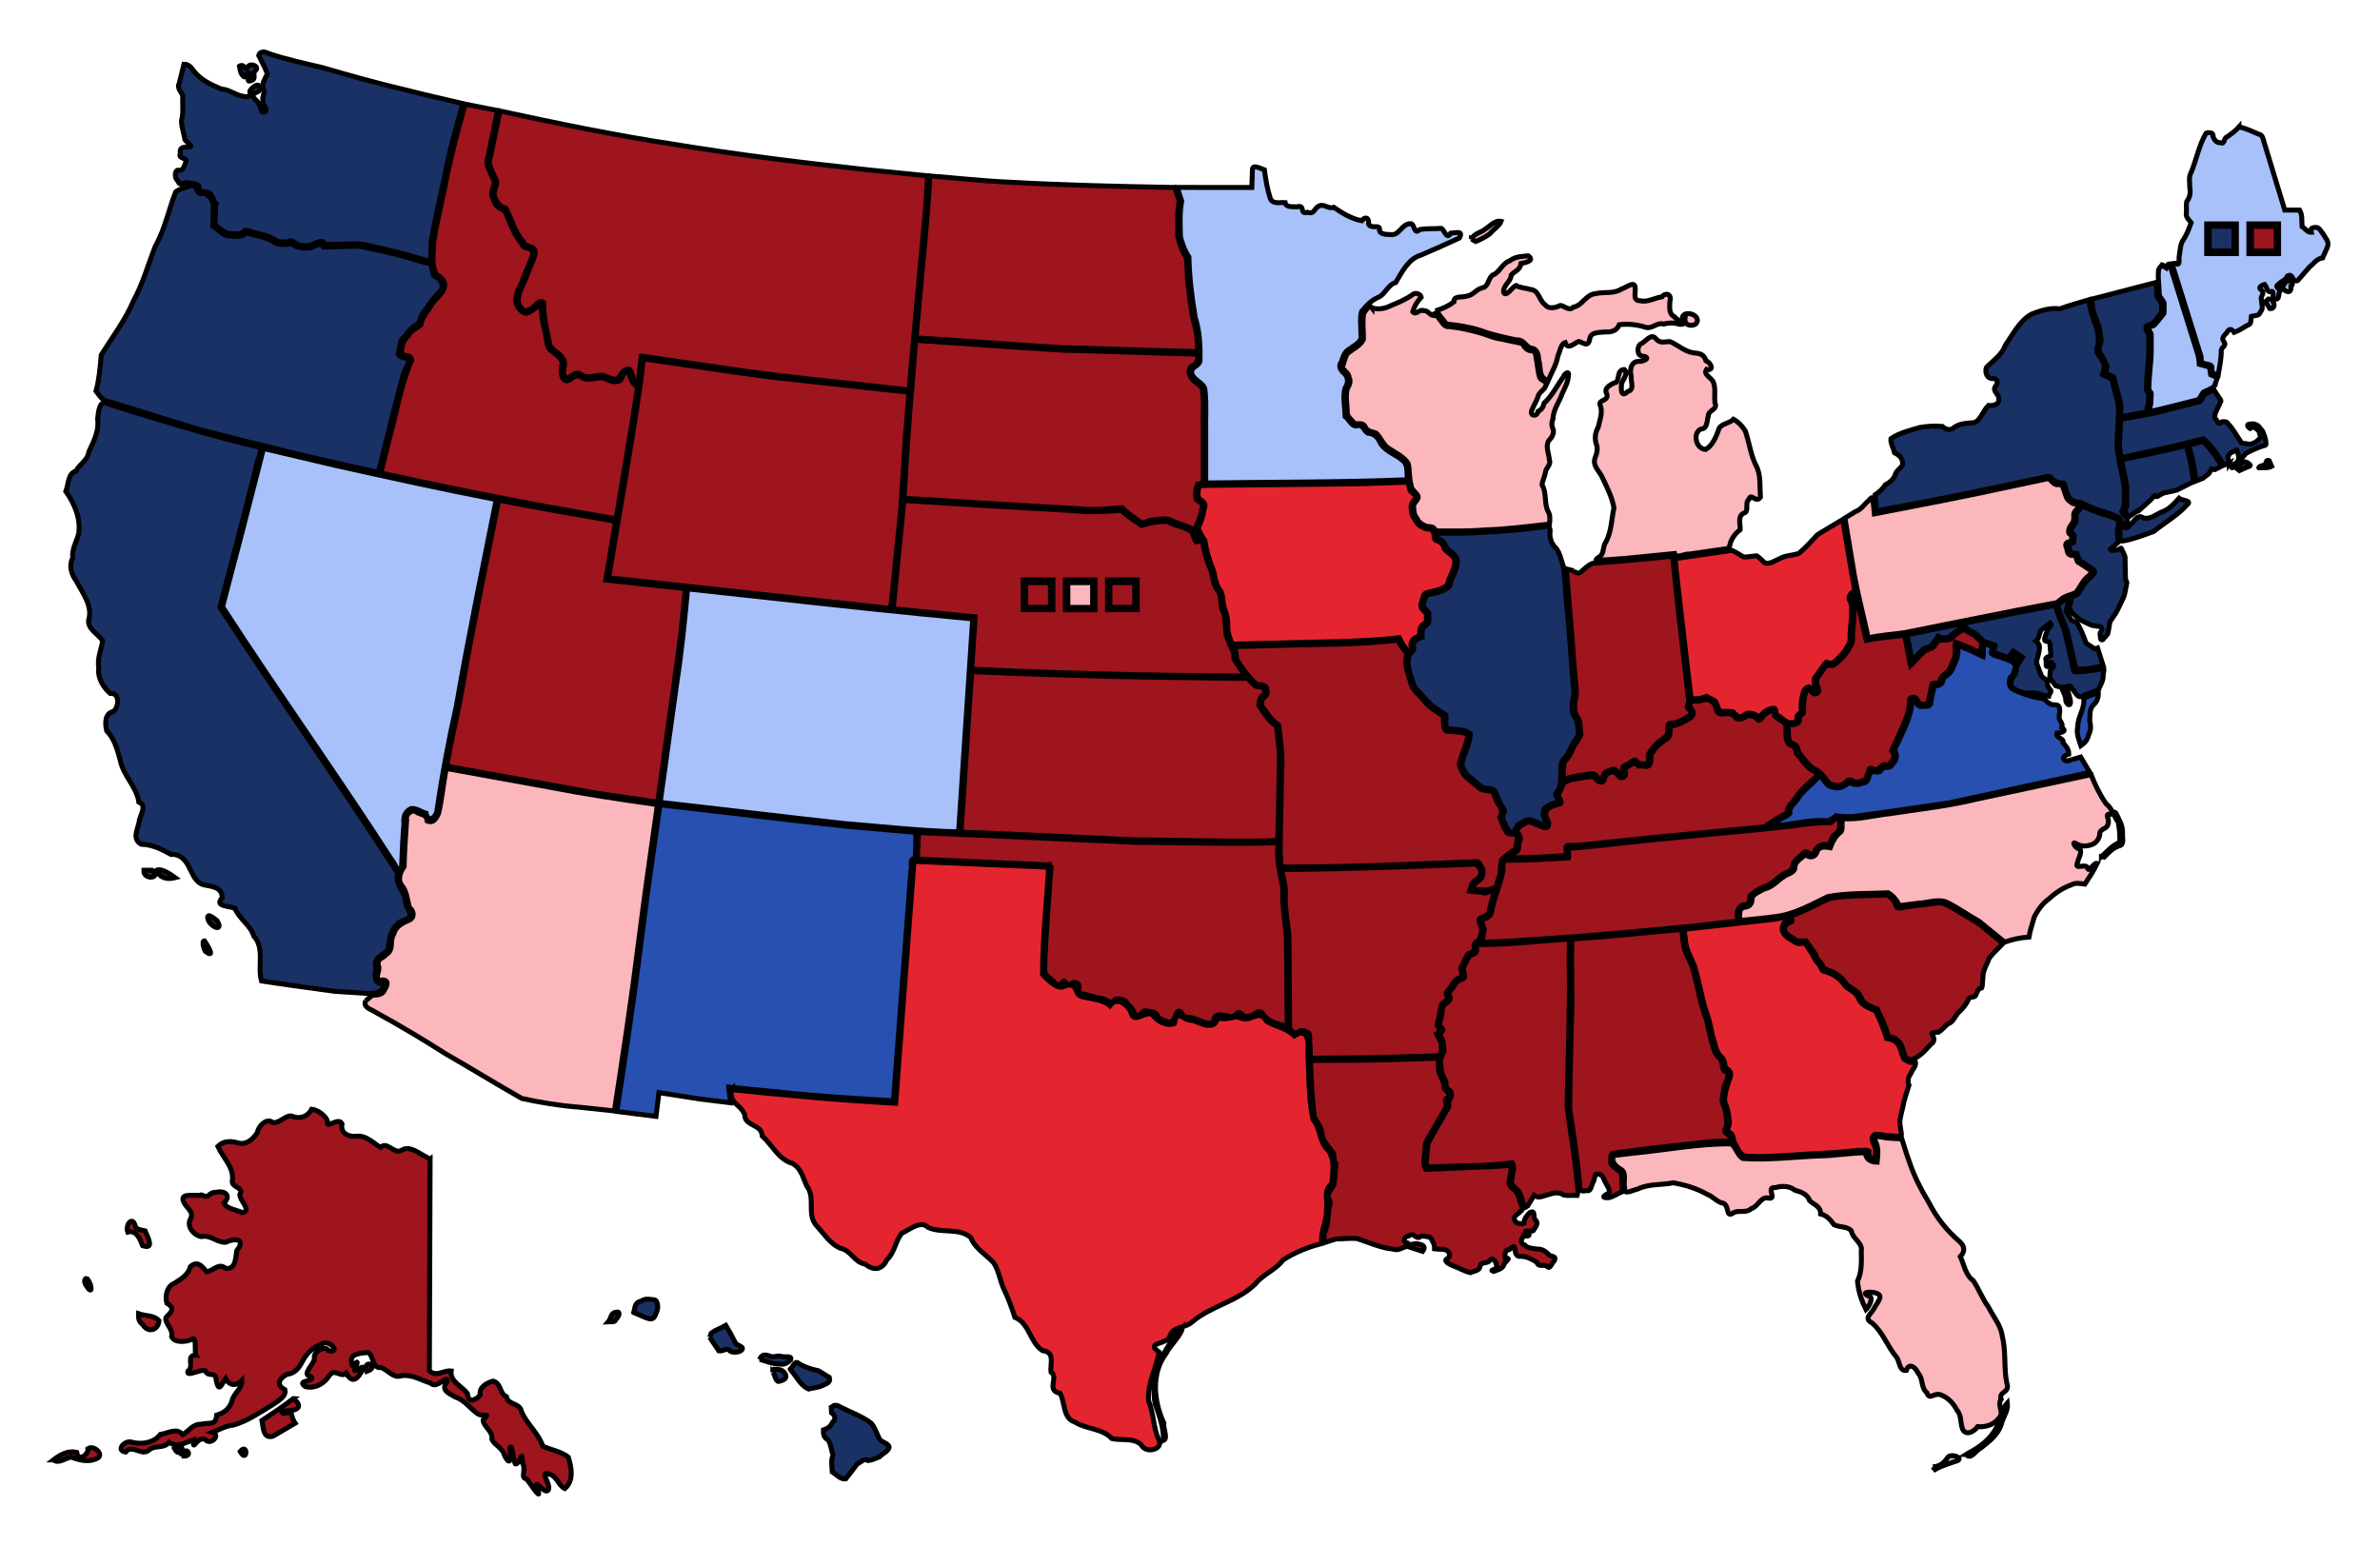
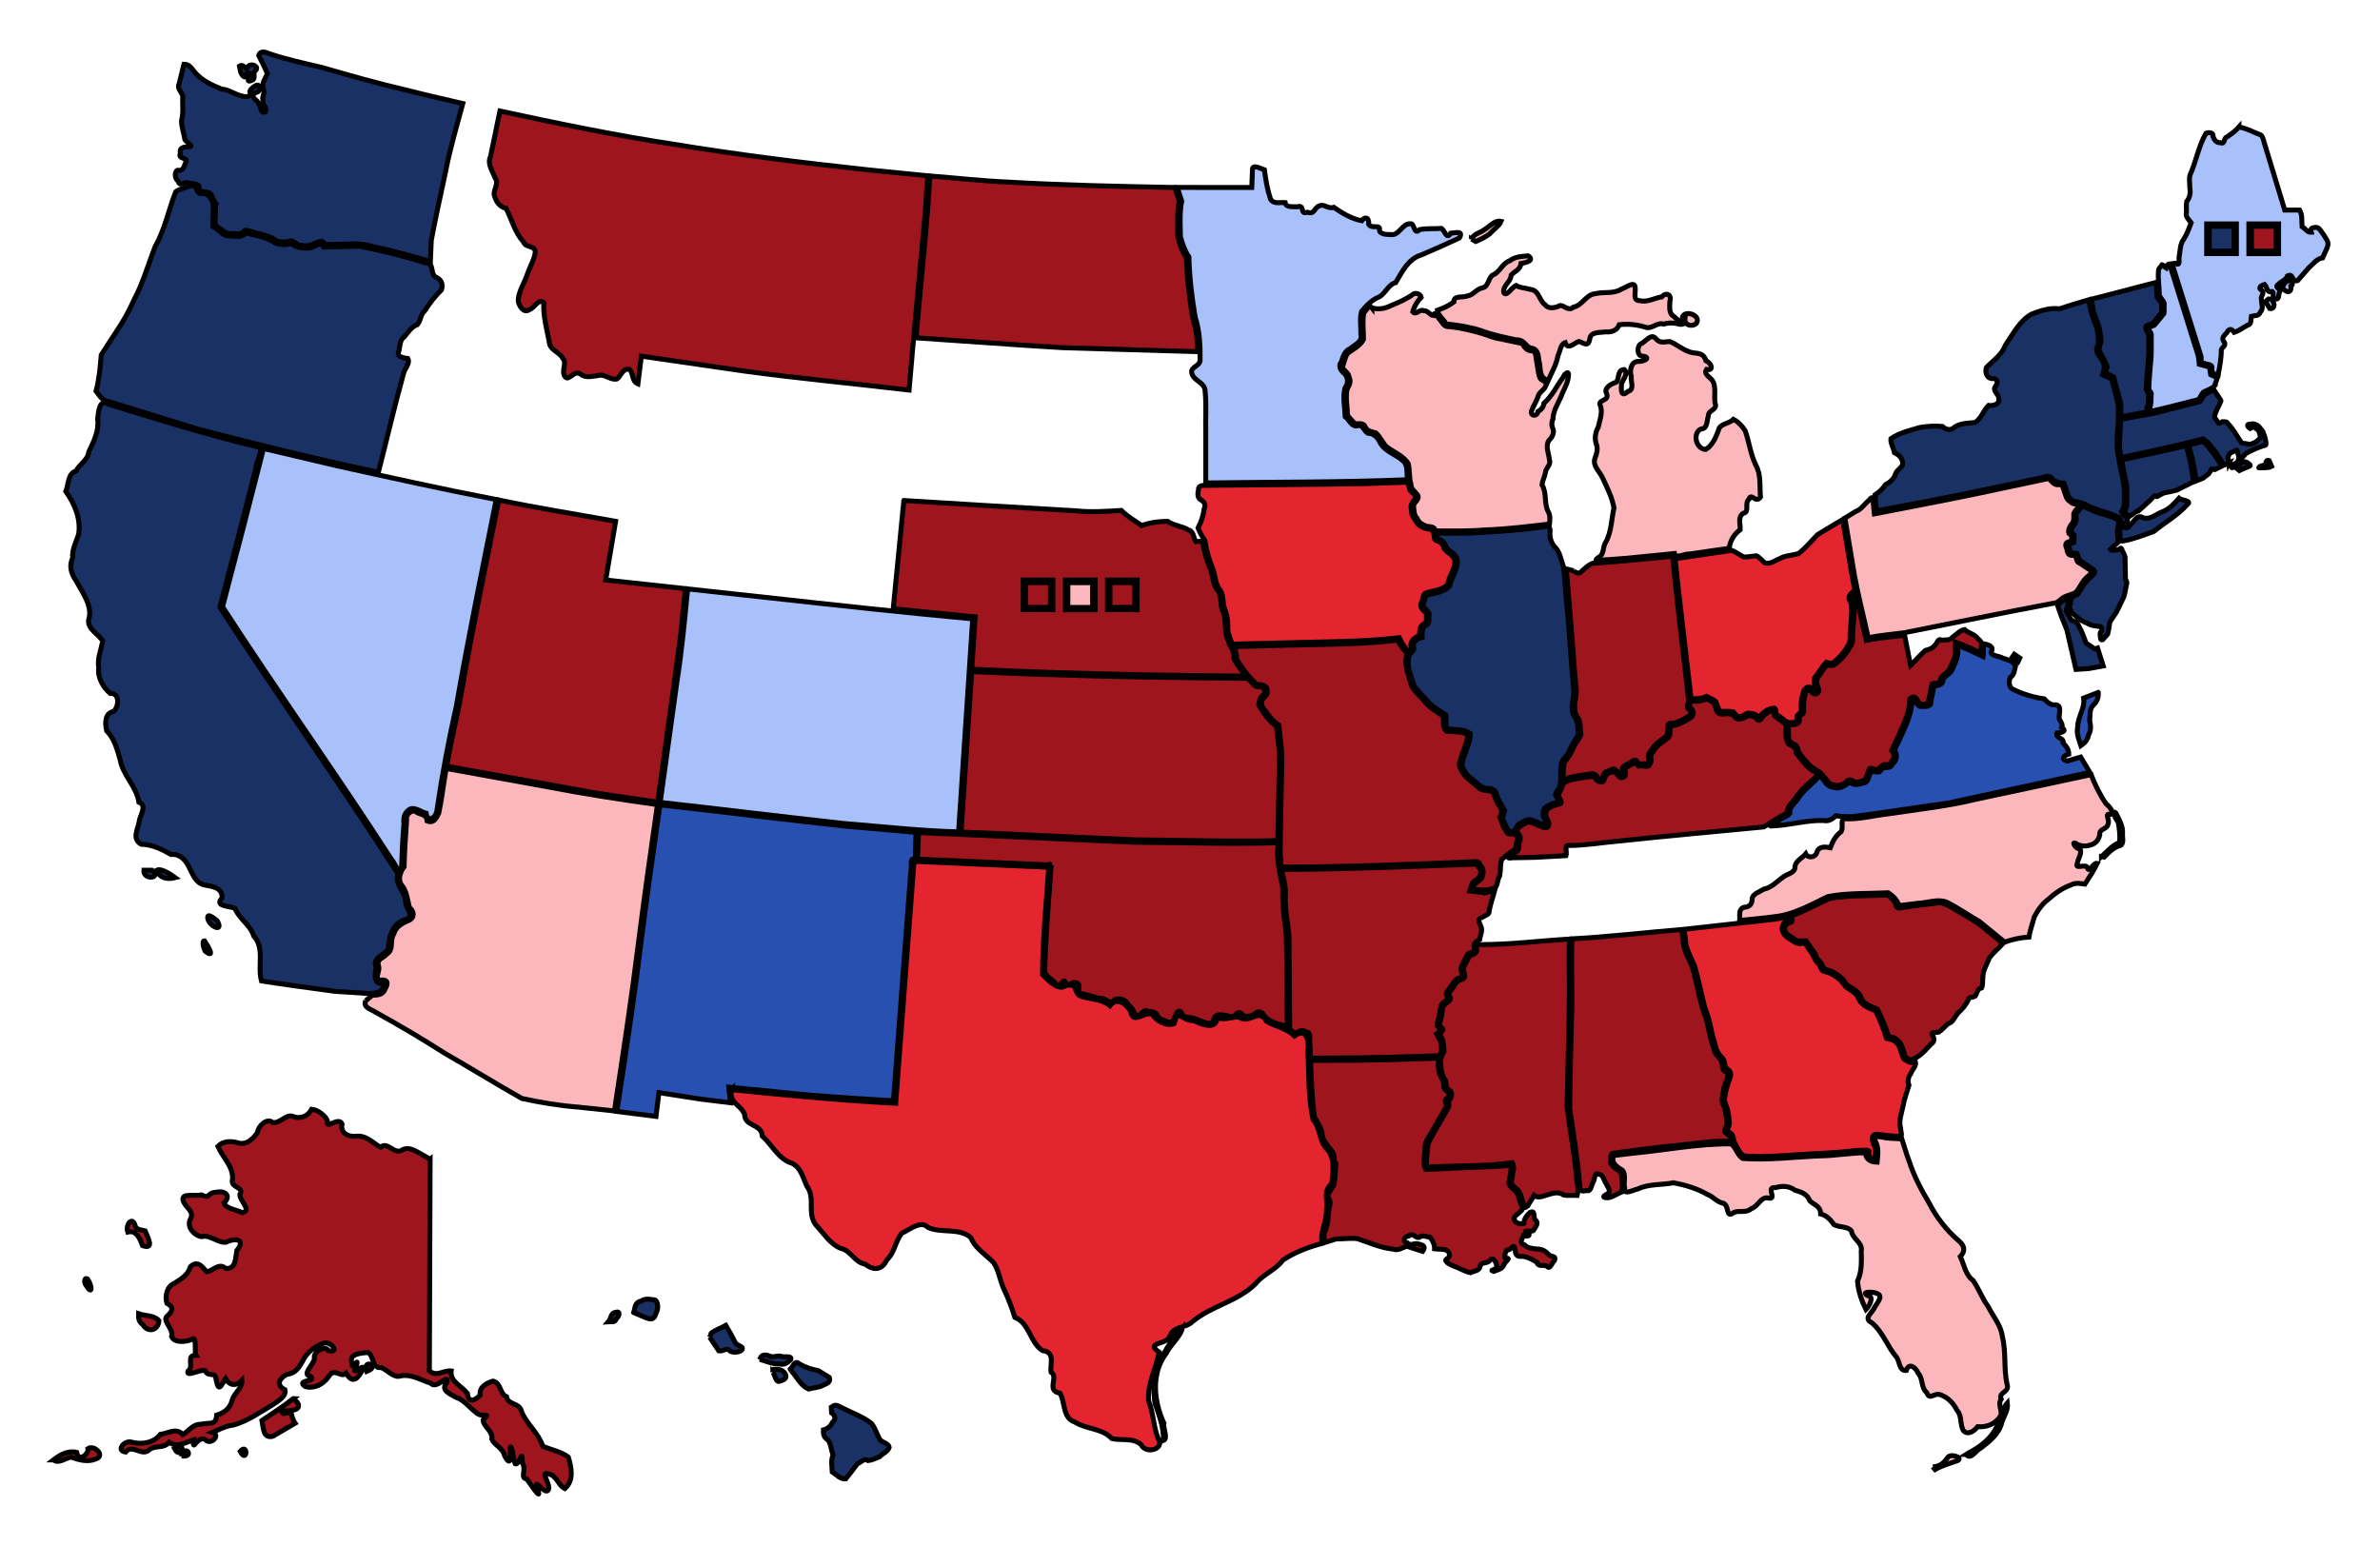
<svg xmlns="http://www.w3.org/2000/svg" xmlns:ns1="http://www.inkscape.org/namespaces/inkscape" xmlns:ns2="http://sodipodi.sourceforge.net/DTD/sodipodi-0.dtd" version="1.1" id="svg2" height="624.332" width="961.052" ns1:version="1.3.2 (091e20e, 2023-11-25, custom)" ns2:docname="nupfb.svg">
  <ns2:namedview pagecolor="#ffffff" bordercolor="#666666" borderopacity="1" objecttolerance="10" gridtolerance="10" guidetolerance="10" ns1:pageopacity="0" ns1:pageshadow="2" ns1:window-width="1440" ns1:window-height="830" id="namedview58" showgrid="false" ns1:zoom="0.81" ns1:cx="529.01235" ns1:cy="274.07407" ns1:window-x="-6" ns1:window-y="-6" ns1:window-maximized="1" ns1:current-layer="svg2" ns1:pagecheckerboard="0" ns1:showpageshadow="2" ns1:deskcolor="#d1d1d1">
    <ns1:page x="0" y="0" width="961.052" height="624.332" id="page1" margin="0" bleed="0" />
  </ns2:namedview>
  <defs id="defs63" />
  <path style="fill:#9e151e;fill-opacity:1;stroke:#000000;stroke-width:2;stroke-miterlimit:4;stroke-dasharray:none;stroke-opacity:1" d="m 173.682,468.117 c -0.1,28.467 -0.2,56.933 -0.3,85.4 2.831,2.722 5.728,-0.291 8.8,0.1 -0.566,4.302 4.299,6.084 6.557,9.076 0.373,4.063 3.188,2.884 5.193,0.605 -0.654,-3.305 3.051,-5.032 5.181,-5.589 3.482,1.003 2.449,4.951 5.386,6.282 0.558,3.445 5.483,2.434 6.068,5.994 2.171,5.157 6.904,8.717 8.615,14.032 3.355,1.457 7.652,2.217 10.316,4.408 1.237,4.243 2.354,9.344 -1.416,12.692 -2.805,-1.384 -3.088,-5.232 -6.69,-5.944 -3.603,-1.102 1.303,4.405 -0.013,6.588 -1.477,1.989 -5.79,-5.314 -4.597,-1.044 3.197,7.668 -4.281,-4.026 -4.138,-3.487 -2.779,-0.448 0.109,-3.676 -1.762,-6.598 0.106,-6.576 -1.131,1.329 -2.836,0.482 -0.906,-1.587 -1.173,-8.699 -2.209,-6.355 0.405,2.989 0.686,8.253 -2.06,3.118 -0.794,-3.393 -4.265,-4.31 -5.146,-6.703 0.435,-3.392 -3.434,-5.003 -3.55,-7.72 3.549,-3.745 -0.136,-0.591 -2.704,-2.939 -2.868,-2.107 -4.864,-5.169 -8.422,-6.332 -2.621,-1.5 -6.243,-2.87 -3.374,-6.165 0.425,-3.631 -4.256,3.371 -6.699,0.506 -4.033,-1.218 -7.689,-3.753 -12.093,-2.906 -2.765,1.024 -5.23,-2.366 -7.908,-3.4 -3.734,0.661 -2.922,-5.11 -5.32,-6.057 -2.647,0.216 -8.017,0.512 -6.393,4.348 -0.498,3.842 3.72,-4.488 1.303,2.27 -1.87,2.957 5.813,-3.995 2.272,1.51 -2.158,3.728 -4.103,3.478 -5.963,0.23 -2.176,2.157 -4.76,-2.586 -7.1,1.4 -2.111,3.076 -5.637,4.947 -9.367,4.023 -4.168,-2.863 4.718,-1.785 2.163,-4.154 -4.07,-0.564 1.48,-4.956 1.504,-7.29 -0.736,-2.504 4.505,-5.524 5.6,-3.079 5.106,1.153 0.819,-4.305 -2.238,-2.895 -3.48,1.368 -6.332,3.566 -8.056,6.952 -1.501,2.828 -3.034,5.138 -6.506,5.543 -3.474,1.907 -4.129,4.436 -0.729,6.174 0.773,2.794 -3.246,4.867 -5.337,6.306 -4.924,2.939 -9.849,6.384 -15.377,7.943 -3.062,0.333 -5.768,1.787 -8.558,2.976 3.595,1.06 -0.794,5.466 -2.9,2.9 -3.358,-1.743 -5.246,5.703 -4.7,0.1 -3.292,1.045 -6.639,3.354 -9.9,1 -2.218,2.788 -5.8,0.93 -8.2,3.2 -2.965,2.523 -6.679,-2.645 -9.337,0.737 -4.23,-0.52 -0.299,-5.203 2.794,-3.889 4.016,0.914 8.604,0.144 11.243,-3.248 3.003,-0.346 6.559,-2.907 9,0.1 2.465,-1.365 4.045,-4.316 7.427,-4.181 3.156,-0.872 6.038,0.75 6.283,-3.662 2.964,-0.929 5.351,-2.61 6.228,-5.921 0.762,-3.169 4.204,-4.784 3.962,-8.125 -2.671,2.799 -5.349,1.71 -6.615,-0.745 -1.584,2.231 -2.661,6.193 -3.767,0.606 -0.273,-3.958 -3.082,-0.708 -4.458,-3.819 -1.968,-0.67 -7.862,2.83 -6.921,0.211 2.732,-1.834 -1.088,-6.457 3.193,-6.421 -0.682,-1.197 0.571,-8.368 -1.821,-6.321 -1.92,0.882 -6.905,1.558 -7.989,-1.235 0.993,-3.074 -4.213,-6.524 -1.646,-8.356 2.676,-2.388 1.991,-3.858 -0.265,-5.077 -0.85,-2.841 -0.034,-6.833 3.039,-8.064 2.726,-1.771 5.532,-3.32 6.451,-6.687 3.279,-3.171 5.392,1.014 6.635,2.071 2.87,-0.582 4.743,-3.795 7.687,-1.371 4.154,0.354 3.874,-4.329 4.416,-7.213 3.895,-4.832 -0.828,-5.129 -4.466,-3.355 -3.44,0.235 -6.157,-3.162 -9.818,-2.278 -2.851,-0.411 -5.924,-3.773 -4.556,-6.857 2.016,-3.517 -1.956,-4.653 -2.827,-7.78 -0.913,-3.213 5.166,-1.5 7.35,-2.217 3.882,1.74 2.034,-0.944 6.07,-1.076 3.62,-0.793 6.063,1.461 3.078,4.365 0.926,2.305 5.094,2.745 7.435,3.877 3.979,-1.001 -1.151,-4.69 -1.028,-7.356 2.007,-3.135 -3.943,-2.561 -2.967,-6.005 0.458,-5.14 -3.935,-8.956 -5.911,-13.405 2.286,-2.365 5.55,-2.211 8.421,-1.325 3.409,0.742 5.807,-1.73 7.554,-4.267 0.327,-2.6 3.885,-6.138 6.226,-4.009 2.969,0.287 5.235,-3.329 7.907,-2.574 2.89,1.362 6.285,0.091 7.793,-2.826 2.489,0.286 5.843,2.721 6.384,4.975 -0.799,3.424 4.452,-2.132 5.858,0.945 -0.838,3.697 2.602,5.387 5.794,4.988 3.939,-0.461 6.623,2.67 9.763,4.493 2.747,-2.758 5.647,3.326 8.8,1 3.14,-1.696 6.536,1.339 9.382,2.709 0.606,0.364 1.212,0.727 1.818,1.091 z m -115.1,28.9 c 0.95,2.476 4.067,7.738 -1,6 -1.021,-2.65 -2.439,-6.421 -6,-5.5 -1.044,-3.066 2.066,-6.818 3.069,-2.231 0.891,1.494 2.447,1.338 3.931,1.731 z m -2.6,33.5 c 2.665,0.943 6.298,0.549 8.2,2.8 -0.246,3.948 -4.468,5.024 -6.49,1.605 -1.649,-1.18 -1.827,-2.476 -1.71,-4.405 z m -20.7,-14.1 c 2.062,2.761 2.176,7.199 -0.654,2.41 -0.547,-0.671 -0.825,-3.088 0.654,-2.41 z m -13.7,73.1 c 2.66,-2.056 5.938,-3.906 9.4,-3 0.67,4.24 5.034,0.436 4.509,-1.513 2.396,-1.719 7.012,2.628 3.485,4.04 -3.41,1.54 -6.943,0.55 -10.294,-0.626 -2.208,0.315 -5.097,2.823 -7.1,1.1 z m 48.9,-4.5 c 2.432,4.706 5.285,-3.017 0.301,-0.137 z m 2.9,3 c 1.422,-5.192 5.393,0.69 0,-0.1 z m 23.6,-1.9 c 2.89,5.171 3.293,-3.806 0,0 z m 8.8,-12.5 c 0.568,2.807 0.381,7.495 4.451,6.338 2.994,-1.727 5.978,-3.472 8.949,-5.238 -2.46,-3.571 -0.007,-4.98 -4.708,-3.916 -2.951,-1.972 4.339,-0.108 5.895,-2.432 1.071,-1.79 -2.39,-3.701 -1.84,-3.652 -4.109,3.216 -8.419,6.014 -12.747,8.9 z m 42.3,-19.8 c 5.924,-2.138 -1.95,-5.53 0,0 z" id="AK" ns1:connector-curvature="0" />
  <path style="fill:#1a3165;fill-opacity:1;stroke:#000000;stroke-width:2;stroke-miterlimit:4;stroke-dasharray:none;stroke-opacity:1" d="m 245.682,533.717 c 0.982,-1.118 1.034,-3.574 2.702,-3.705 2.49,-0.918 1.619,1.563 0.437,2.613 -0.548,1.588 -1.809,0.987 -3.139,1.091 z m 10.2,-3.7 c 2.129,0.803 4.206,2 6.367,2.562 2.154,0.371 2.389,-1.723 3.061,-3.255 0.528,-1.247 0.285,-3.802 -0.763,-4.371 -1.933,-0.212 -3.927,-0.827 -5.631,0.449 -1.92,0.314 -2.501,1.768 -2.737,3.517 -0.099,0.366 -0.198,0.732 -0.297,1.098 z m 30.7,10 c 1.233,1.833 2.467,3.667 3.7,5.5 1.638,0.295 3.399,-1.58 4.519,0.083 1.145,0.674 3.476,0.529 4.481,-0.231 1.79,-1.612 -1.651,-1.888 -2.322,-3.091 -1.186,-2.412 -2.492,-4.758 -3.877,-7.06 -1.908,1.102 -4.235,1.828 -5.893,3.153 -0.202,0.549 -0.405,1.098 -0.607,1.647 z m 20.2,8.9 c 0.684,-2.016 2.171,-2.026 3.937,-1.339 1.751,0.811 3.012,-0.389 4.81,0.15 1.186,0.517 4.553,-0.534 3.711,1.44 -1.05,0.996 -2.652,2.118 -4.271,1.639 -2.876,0.109 -5.48,-1.108 -8.186,-1.89 z m 5.3,5.2 c 0.891,1.024 1.063,3.806 2.408,3.72 1.396,-0.399 3.481,-0.883 2.729,-2.734 -0.791,-1.768 -2.3,-2.225 -4.124,-2.103 -1.167,-0.329 -1.065,0.142 -1.013,1.118 z m 7,-1.2 c 1.135,-0.91 1.832,-3.83 3.5,-2.287 2.433,1.498 5.116,2.326 7.9,2.887 1.467,0.9 2.933,1.8 4.4,2.7 0.701,2.055 -1.167,2.522 -2.652,3.226 -1.765,0.926 -3.842,0.954 -5.748,1.474 -3.1,-1.386 -4.542,-4.601 -6.673,-7.055 -0.242,-0.315 -0.484,-0.63 -0.727,-0.945 z m 16.6,15.6 c 1.205,-1.836 2.751,-0.884 4.283,-0.037 3.977,2.026 8.338,3.517 11.866,6.262 1.685,1.961 2.252,4.626 3.576,6.723 1.061,1.056 3.536,1.541 3.653,2.978 -0.526,1.77 -2.702,2.518 -3.93,3.853 -1.467,0.552 -3.084,1.386 -4.599,1.522 -1.565,-1.152 -2.909,0.74 -4.35,1.3 -1.527,2.064 -3.087,4.102 -4.7,6.1 -2.228,0.177 -3.647,-1.744 -5.4,-2.8 -0.12,-2.32 -0.596,-4.671 0.3,-6.9 -0.744,-1.969 -0.831,-4.359 -2.009,-6.051 -1.644,-0.836 -1.988,-2.331 -1.891,-4.049 1.672,-0.459 2.922,-1.426 3.661,-3.009 1.497,-1.366 1.23,-2.778 -0.361,-3.891 -0.033,-0.667 -0.067,-1.333 -0.1,-2 z" id="HI" ns1:connector-curvature="0" />
  <path style="fill:#9e151e;fill-opacity:1;stroke:#000000;stroke-width:2;stroke-miterlimit:4;stroke-dasharray:none;stroke-opacity:1" d="m 641.082,480.817 c 1.344,0.274 1.587,-2.405 2.227,-3.459 0.746,-1.009 0.398,-4.053 2.153,-3.186 1.996,0.02 2.094,2.415 3.063,3.719 0.49,1.293 2.46,3.3 0.528,4.209 -2.074,1.089 -1.961,1.617 0.393,1.569 1.958,-0.349 3.744,-1.708 5.635,-2.452 -0.1,-2.533 -0.2,-5.067 -0.3,-7.6 -1.583,-1.178 -3.573,-2.352 -4.475,-4.052 0.494,-1.264 -0.504,-3.958 1.377,-3.891 12.44,-1.867 24.965,-3.096 37.467,-4.46 3.331,-0.439 6.679,-0.412 10.03,-0.297 0.092,-1.912 -1.253,-2.547 -2.481,-3.588 -1.019,-1.187 1.136,-2.663 0.503,-4.122 -0.071,-2.602 -0.399,-5.149 -1.51,-7.53 -0.86,-1.994 0.306,-4.178 0.388,-6.26 0.532,-2.163 2.125,-4.207 1.5,-6.5 -2.017,-0.133 -2.059,-1.829 -2.183,-3.459 -0.316,-2.229 -3.036,-3.351 -3.264,-5.693 -1.443,-3.971 -2.139,-8.139 -3.125,-12.224 -2.699,-6.75 -3.576,-14.052 -5.634,-20.987 -1.072,-2.834 -2.806,-5.479 -3.438,-8.44 -0.273,-2.262 -0.855,-4.508 -0.557,-6.797 -14.87,1.232 -29.696,2.998 -44.6,3.8 -0.471,10.818 0.292,21.646 -0.211,32.466 -0.217,12.076 -0.663,24.167 -0.714,36.235 1.524,10.104 3.111,20.2 4.04,30.381 -0.024,1.758 0.18,3.261 2.311,2.618 0.291,0 0.583,0 0.874,0 z" id="AL" ns1:connector-curvature="0" />
  <path style="fill:#9e151e;fill-opacity:1;stroke:#000000;stroke-width:2;stroke-miterlimit:4;stroke-dasharray:none;stroke-opacity:1" d="m 599.882,360.517 c -2.133,-0.233 -4.267,-0.467 -6.4,-0.7 0.519,-1.511 0.55,-3.341 2.149,-4.148 1.196,-0.852 2.267,-1.782 2.321,-3.355 0.104,-1.181 -1.158,-2.657 -1.903,-3.388 -25.069,0.94 -50.138,2.008 -75.227,2.149 -0.998,0.357 -3.89,-0.793 -3.142,0.953 0.661,3.137 1.604,6.242 1.343,9.483 -0.243,5.509 0.983,10.915 1.463,16.373 0.099,12.578 0.198,25.156 0.296,37.734 1.131,0.873 2.202,2.183 3.614,0.995 1.363,-1.051 2.715,-0.056 4.069,0.474 0.764,0.94 0.217,2.794 0.474,4.088 0.081,2.048 0.162,4.096 0.243,6.144 13.912,-0.097 27.825,-0.144 41.728,-0.693 3.424,-0.102 6.848,-0.204 10.272,-0.307 0.813,-1.225 1.061,-2.555 0.735,-3.99 0.189,-1.843 -1.07,-3.253 -1.835,-4.81 1.716,-0.914 1.431,-2.082 0.25,-3.365 -0.135,-1.334 0.807,-2.8 0.849,-4.238 0.461,-1.489 0.251,-3.367 1.156,-4.599 0.768,-0.999 3.069,-1.594 1.947,-3.092 -1.033,-1.393 0.796,-2.394 1.358,-3.569 1.176,-1.467 1.911,-3.476 3.946,-3.887 1.565,-0.396 0.442,-2.502 0.235,-3.614 0.746,-1.997 1.941,-3.954 2.86,-5.936 1.322,-0.591 3.084,-0.877 2.599,-2.727 -0.423,-1.689 0.987,-2.324 2.201,-3.073 0.215,-1.885 1.444,-3.832 0.361,-5.639 -0.488,-1.341 -1.484,-2.872 0.554,-3.27 1.057,-0.864 3.136,-1.035 2.949,-2.744 0.496,-2.803 1.513,-5.494 2.235,-8.247 -1.233,0.333 -2.467,0.667 -3.7,1 z" id="AR" ns1:connector-curvature="0" />
  <path style="fill:#fbb7bb;fill-opacity:1;stroke:#000000;stroke-width:2;stroke-miterlimit:4;stroke-dasharray:none;stroke-opacity:1" d="m 147.682,404.117 c -1.296,2.778 2.328,3.457 3.998,4.65 9.563,5.263 18.949,10.82 28.144,16.701 10.363,5.927 20.549,12.265 30.915,18.119 7.529,1.622 15.11,2.894 22.794,3.484 4.85,0.516 9.7,1.031 14.549,1.547 3.455,-22.545 6.911,-45.089 9.708,-67.727 2.391,-18.681 5.016,-37.33 7.692,-55.973 -14.811,-2.084 -29.6,-4.309 -44.284,-7.167 -13.672,-2.478 -27.344,-4.955 -41.016,-7.433 -1.083,5.951 -1.737,12.029 -2.976,17.918 -0.993,2.165 -1.974,4.354 -4.724,3.282 -0.263,-2.973 -2.867,-2.388 -4.604,-3.737 -1.665,-1.073 -4.232,1.363 -3.676,3.254 -0.394,6.324 -0.884,12.631 -1.02,18.983 -1.637,2.101 -2.739,5.34 -0.834,7.604 2.061,2.577 2.104,5.912 3.029,8.903 1.887,1.309 2.122,4.144 -0.281,5.142 -2.637,1.078 -5.346,2.543 -6.101,5.545 -1.74,2.47 0.146,6.313 -2.783,8.023 -1.428,1.787 -4.303,1.941 -3.375,4.829 0.809,1.884 -1.838,5.176 0.568,5.729 3.109,-0.452 3.619,1.168 2.066,3.623 -0.806,2.407 -3.041,2.382 -5.19,2.503 -0.867,0.733 -1.733,1.467 -2.6,2.2 z" id="AZ" ns1:connector-curvature="0" />
  <path style="fill:#1a3165;fill-opacity:1;stroke:#000000;stroke-width:2;stroke-miterlimit:4;stroke-dasharray:none;stroke-opacity:1" d="m 135.282,400.317 c -9.905,-1.368 -19.82,-2.661 -29.7,-4.2 -1.691,-5.95 1.509,-13.108 -3.128,-18.161 -1.324,-4.437 -5.852,-6.841 -7.585,-11.174 -2.716,-1.036 -8.38,-0.78 -5.191,-4.152 0.185,-4.342 -4.01,-4.647 -7.183,-5.275 -3.575,-0.863 -4.532,-4.183 -6.093,-7.055 -1.409,-3.066 -3.868,-5.598 -7.307,-5.245 -3.738,-2.129 -7.734,-4.05 -12.113,-4.138 -3.659,-2.144 -1.498,-5.683 -0.813,-8.888 0.143,-2.642 3.541,-6.677 -0.087,-8.112 -0.892,-6.251 -6.411,-10.738 -7.541,-17.034 -1.224,-4.228 -2.273,-8.522 -5.459,-11.766 -0.763,-3.051 -0.744,-7.123 2.719,-7.805 2.243,-1.779 2.716,-7.618 -1.294,-7.297 -2.793,-2.37 -5.182,-6.323 -4.62,-10.267 -0.66,-3.797 0.932,-7.263 1.594,-10.931 -1.772,-2.849 -6.139,-4.699 -5.7,-8.4 1.801,-5.618 -2.469,-11.025 -4.991,-15.819 -2.053,-2.877 -2.979,-6.018 -1.452,-9.331 -0.288,-3.5 1.423,-6.39 2.394,-9.455 1.031,-6.244 -1.592,-12.378 -5.151,-17.395 1.139,-2.732 0.751,-7.256 4.1,-8.2 1.348,-2.743 4.724,-4.234 5.184,-7.748 1.952,-4.255 4.244,-8.433 3.566,-13.279 0.306,-2.577 0.647,-8.546 4.385,-5.966 19.763,6.062 39.478,12.293 59.604,17.067 4.132,0.408 -0.167,5.802 -0.012,8.562 -4.759,18.817 -9.689,37.591 -14.616,56.365 23.558,36.137 48.52,71.338 71.89,107.6 -1.588,4.317 3.185,7.268 3.062,11.551 0.336,2.846 4.186,5.894 -0.463,7.12 -4.931,1.553 -6.365,7.225 -6.499,11.829 -2.165,2.704 -6.306,3.209 -4.962,7.47 -0.415,2.975 -1.17,7.042 3.362,6.23 -0.417,5.171 -6.431,4.176 -10.114,3.92 -3.262,-0.207 -6.524,-0.413 -9.786,-0.62 z m -73.9,-48.9 c 4.122,3.375 -3.653,4.072 -3.3,0 1.1,0 2.2,0 3.3,0 z m 1.9,0 c 2.073,-1.079 6.754,2.513 7.44,3.007 -2.965,0.77 -6.237,0.33 -7.44,-3.007 z m 20.7,19.8 c 0.938,3.125 6.504,5.387 3.7,0.6 -0.895,-0.705 -4.505,-3.824 -3.7,-0.6 z m -1.4,8.7 c 1.377,1.987 4.639,7.597 0.2,4.1 -0.279,-0.415 -1.502,-4.13 -0.2,-4.1 z" id="CA" ns1:connector-curvature="0" />
  <path style="fill:#a8c1fa;fill-opacity:1;stroke:#000000;stroke-width:2;stroke-miterlimit:4;stroke-dasharray:none;stroke-opacity:1" d="m 392.782,249.917 c -27.816,-2.576 -55.588,-5.589 -83.354,-8.649 -10.582,-1.15 -21.164,-2.301 -31.746,-3.451 -1.209,12.568 -2.412,25.136 -4.355,37.616 -2.249,16.195 -4.5,32.389 -6.745,48.584 24.692,2.757 49.354,5.793 74.048,8.52 15.476,1.246 30.919,3.02 46.452,3.38 1.9,-28.667 3.8,-57.333 5.7,-86 z" id="CO" ns1:connector-curvature="0" />
  <path style="fill:#1a3165;fill-opacity:1;stroke:#000000;stroke-width:2;stroke-miterlimit:4;stroke-dasharray:none;stroke-opacity:1" d="m 864.582,205.317 c 1.64,-1.513 3.431,-2.874 4.864,-4.597 0.34,-0.375 0.659,-0.981 1.095,-0.36 0.382,0.531 0.844,-0.118 1.272,-0.261 0.887,-0.458 1.703,-1.104 2.731,-1.186 1.457,-0.336 2.951,-0.568 4.385,-0.97 2.285,-1.142 4.569,-2.285 6.854,-3.427 -0.411,-3.013 -0.863,-6.024 -1.505,-8.996 -0.498,-1.868 -0.996,-3.736 -1.495,-5.604 -2.906,0.779 -5.835,1.462 -8.783,2.066 -5.772,1.245 -11.545,2.489 -17.317,3.734 0.65,3.503 1.427,6.986 2.1,10.482 0,2.739 0,5.479 0,8.218 -0.3,0.7 -0.6,1.4 -0.9,2.1 0.567,0.733 1.133,1.467 1.7,2.2 1.667,-1.133 3.333,-2.267 5,-3.4 z" id="CT" ns1:connector-curvature="0" />
  <path style="fill:#1a3165;fill-opacity:1;stroke:#000000;stroke-width:2;stroke-miterlimit:4;stroke-dasharray:none;stroke-opacity:1" d="m 846.982,261.617 c -0.369,0.1 -0.759,0.553 -1.114,0.424 -1.162,-0.775 -2.324,-1.549 -3.486,-2.324 -0.652,-1.643 -1.226,-3.322 -1.928,-4.942 -0.591,-1.119 -1.181,-2.238 -1.772,-3.358 -0.768,-0.364 -1.613,-0.642 -2.335,-1.059 -0.688,-1.18 -1.377,-2.361 -2.065,-3.541 0.381,-1.584 0.833,-3.162 1.043,-4.778 0.164,-0.546 0.002,-0.74 -0.543,-0.522 -0.923,0.539 -1.873,1.04 -2.64,1.799 -0.415,0.405 -0.961,0.693 -1.26,1.201 0.73,2.121 1.401,4.265 2.311,6.318 0.47,1.22 1.051,2.406 1.45,3.649 1.213,5.278 2.426,10.555 3.639,15.833 1.755,-0.127 3.521,-0.167 5.27,-0.349 1.91,-0.35 3.82,-0.7 5.73,-1.051 -0.767,-2.433 -1.533,-4.867 -2.3,-7.3 z" id="DE" ns1:connector-curvature="0" />
  <path style="fill:#fbb7bb;fill-opacity:1;stroke:#000000;stroke-width:2;stroke-miterlimit:4;stroke-dasharray:none;stroke-opacity:1" d="m 762.782,459.617 c -1.78,0.089 -6.759,-2.086 -5.496,1.284 1.466,2.649 0.957,5.548 0.696,8.416 -2.982,-0.044 -4.595,-1.485 -4.717,-3.8 -6.202,0.013 -12.338,1.204 -18.557,1.261 -10.341,0.416 -20.672,1.766 -31.026,1.039 -2.176,-1.404 -2.759,-4.585 -4.617,-5.9 -13.365,-0.115 -26.556,2.518 -39.826,3.792 -2.552,0.303 -5.105,0.606 -7.657,0.908 -1.194,2.813 1.182,4.537 3.36,5.82 1.865,1.59 0.526,4.937 1.079,7.247 -0.697,3.277 3.644,0.739 5.33,0.444 4.523,-2.169 9.622,-1.532 14.432,-2.511 4.766,0.919 9.387,2.247 13.611,4.694 2.447,0.872 3.909,3.189 6.589,3.606 2.498,1.31 0.715,6.317 4.218,3.658 2.271,-0.897 5.004,0.377 6.995,-1.526 2.827,-0.807 3.867,-5.231 7.168,-4.198 3.247,0.444 -1.477,-4.71 2.555,-4.261 2.694,-0.809 5.568,-0.744 7.864,1.027 2.572,0.716 5.031,1.575 6.015,4.299 1.788,1.679 4.382,2.109 4.385,5.301 2.553,0.587 4.019,2.473 5.398,4.326 2.179,1.137 5.606,0.617 7.025,2.543 0.449,3.225 4.64,4.718 3.977,8.116 0.067,4.127 0.302,8.279 -1.5,12.115 0.302,4.025 1.617,7.9 3.4,11.5 1.192,-1.112 3.593,-5.347 0.743,-5.599 -3.338,-1.755 2.569,-1.713 3.92,-0.787 2.667,1.072 -0.825,4.364 -1.48,6.111 -1.283,2.189 -4.142,3.852 -0.748,5.667 4.483,3.79 6.194,9.553 9.965,13.908 1.271,1.803 0.977,5.586 3.9,5.3 1.108,-3.405 3.845,-1.163 4.763,1.098 2.127,2.265 1.03,5.8 3.518,7.888 1.235,3.402 2.98,-0.476 5.961,1.002 2.87,1.165 4.85,3.439 6.268,6.151 2.07,2.266 1.056,5.949 2.607,8.222 1.783,1.928 4.457,-0.022 5.683,-1.661 3.597,0.304 7.255,-1.043 9.151,-4.25 1.193,-1.891 -1.272,-4.697 0.349,-6.85 -1.28,-2.927 3.634,-2.701 2.357,-6.108 -1.395,-6.238 -0.301,-12.929 -1.9,-19.225 -0.526,-4.443 -3.679,-8.003 -5.616,-11.931 -2.456,-3.301 -3.861,-7.282 -6.13,-10.627 -3.167,-2.301 -3.641,-6.364 -5.21,-9.71 2.034,-2.068 1.802,-4.242 -0.412,-6.166 -5.106,-4.359 -9.265,-9.676 -12.297,-15.66 -3.242,-5.35 -6.078,-10.891 -8.011,-16.855 -1.114,-2.886 -1.909,-5.883 -2.879,-8.819 -1.733,-0.1 -3.467,-0.2 -5.2,-0.3 z m 17.7,132.7 c 2.803,-0.095 4.38,-1.46 5.885,-3.576 0.89,-1.994 6.433,-0.326 4.227,1.047 -3.097,1.14 -6.343,1.957 -9.211,3.63 -0.3,-0.367 -0.6,-0.733 -0.9,-1.1 z m 13.5,-5 c 1.824,2.436 3.926,-1.746 5.861,-2.554 3.58,-2.784 7.473,-5.802 8.516,-10.446 0.884,-2.638 2.622,-4.875 2.223,-7.801 -2.376,2.564 -2.042,6.87 -4.278,9.685 -2.348,4.791 -6.704,8.09 -11.337,10.499 -0.329,0.205 -0.657,0.411 -0.986,0.616 z" id="FL" ns1:connector-curvature="0" />
  <path style="fill:#e4252f;fill-opacity:1;stroke:#000000;stroke-width:2;stroke-miterlimit:4;stroke-dasharray:none;stroke-opacity:1" d="m 762.782,458.617 c -1.896,-0.086 -4.033,-0.806 -5.778,-0.496 -1.887,1.128 -0.675,2.87 -0.175,4.47 0.939,1.734 0.286,3.669 0.253,5.526 -2.174,0.029 -2.554,-1.409 -2.38,-3.3 -0.956,-0.724 -3.19,-0.083 -4.62,-0.3 -5.537,0.731 -11.123,1.042 -16.705,1.336 -7.706,0.353 -15.408,1.111 -23.117,1.201 -2.071,-0.198 -4.321,0.063 -6.283,-0.413 -1.835,-1.367 -2.657,-3.662 -3.758,-5.587 -0.407,-1.594 -0.401,-3.5 -2.336,-3.937 -1.026,-1.201 1.144,-2.964 0.263,-4.589 0.09,-2.794 -0.778,-5.386 -1.804,-7.945 0.18,-3.391 1.189,-6.7 2.441,-9.865 0.377,-1.985 -0.691,-2.851 -2.134,-3.469 -0.119,-1.732 -0.298,-3.44 -1.719,-4.622 -2.22,-2.183 -2.363,-5.479 -3.404,-8.274 -0.764,-4.019 -1.705,-7.987 -3.206,-11.799 -1.398,-5.479 -2.435,-11.078 -4.063,-16.48 -1.395,-3.531 -3.551,-6.843 -3.7,-10.735 -0.006,-1.256 -1.062,-4.098 0.634,-4.195 11.741,-1.296 23.482,-2.638 35.225,-3.92 1.922,-0.336 3.845,-0.671 5.767,-1.007 1.676,2.169 -2.024,1.416 -2.11,3.302 -1.355,2.36 0.809,4.821 2.914,5.805 1.435,0.892 2.779,2.125 4.589,1.633 1.955,-0.558 2.33,1.987 3.439,3.091 1.306,1.577 1.612,3.677 3.214,5.05 1.197,1.169 0.889,3.24 3.023,3.296 3.258,0.938 6.096,3.028 7.907,5.9 1.824,1.536 4.504,2.476 5.372,4.964 1.169,2.832 4.254,3.844 6.853,4.959 1.7,3.609 3.284,7.263 4.4,11.1 1.799,0.284 3.441,0.862 4.606,2.334 1.223,1.771 1.332,4.355 2.531,6.097 1.436,0.802 2.856,2.081 4.363,0.669 0.981,1.802 -1.1,3.347 -1.634,5.022 -1.061,1.47 -1.504,3.034 -0.806,4.77 -0.877,2.902 -1.975,5.844 -2.491,8.892 -0.579,2.809 -1.713,5.591 -0.894,8.47 5.5e-4,1.457 1.336,4.162 -1.196,3.252 -1.16,-0.068 -2.319,-0.136 -3.479,-0.205 z" id="GA" ns1:connector-curvature="0" />
  <path style="fill:#e4252f;fill-opacity:1;stroke:#000000;stroke-width:2;stroke-miterlimit:4;stroke-dasharray:none;stroke-opacity:1" d="m 569.382,198.017 c 0.653,1.042 3.113,2.053 1.986,3.421 -0.852,1.275 -2.023,2.467 -1.456,4.115 -0.09,1.566 0.35,2.956 1.368,4.154 0.751,1.374 1.579,2.665 3.169,3.122 1.073,1.143 3.114,0.348 3.955,1.432 1.172,1.06 0.229,3.181 1.339,3.94 1.695,0.4 3.173,1.504 3.383,3.339 1.325,1.8 4.096,2.651 4.379,5.136 -0.026,3.336 -2.46,6.063 -2.924,9.34 -2.319,2.356 -5.76,2.467 -8.75,3.429 -1.428,0.471 -1.186,2.722 -1.908,3.946 -0.882,1.741 0.896,3.324 2.158,4.325 -0.346,1.442 0.533,3.547 -1.201,4.238 -1.716,0.936 -1.664,3.149 -1.599,4.862 -2.152,0.302 -4.271,2.465 -3.315,4.71 -0.028,1.899 -2.089,1.34 -2.636,-0.214 -1.091,-1.039 -1.537,-2.506 -2.249,-3.796 -15.731,1.803 -31.584,1.605 -47.387,2.109 -6.704,0.164 -13.409,0.327 -20.113,0.491 -0.909,-2.36 -1.957,-4.69 -1.778,-7.279 0.032,-2.516 -0.436,-4.936 -1.402,-7.26 -0.849,-2.567 -0.187,-5.6 -2.064,-7.785 -1.882,-2.541 -1.515,-5.931 -2.87,-8.726 -1.356,-3.505 -2.378,-7.1 -2.941,-10.818 -1.061,-1.565 -2.081,-3.212 -2.746,-5.032 1.261,-2.429 2.124,-4.984 2.468,-7.704 0.815,-1.73 0.069,-2.896 -1.496,-3.767 -1.295,-0.759 -1.12,-2.718 -0.794,-3.984 -0.099,-1.901 1.849,-1.717 3.216,-1.755 21.112,-0.256 42.227,-0.317 63.336,-0.697 5.99,-0.198 11.979,-0.396 17.969,-0.593 0.3,1.1 0.6,2.2 0.9,3.3 z" id="IA" ns1:connector-curvature="0" />
-   <path style="fill:#9e151e;fill-opacity:1;stroke:#000000;stroke-width:2;stroke-miterlimit:4;stroke-dasharray:none;stroke-opacity:1" d="m 187.882,42.047 c -3.125,10.836 -5.961,21.742 -8.123,32.814 -1.526,7.617 -3.472,15.19 -4.626,22.857 -0.025,4.395 -1.126,9.228 1.163,13.168 2.208,1.299 3.991,2.795 3.025,5.569 -0.875,2.725 -3.972,4.435 -5.271,7.115 -1.579,2.408 -3.581,4.612 -4.068,7.547 -1.649,1.562 -3.918,2.122 -4.986,4.347 -1.897,1.707 -2.729,3.829 -2.849,6.323 -0.746,3.065 4.247,0.317 4.035,3.93 -4.31,9.482 -5.76,19.906 -8.555,29.877 -1.282,5.141 -2.563,10.282 -3.845,15.423 22.187,4.892 44.461,9.404 66.797,13.556 9.401,1.648 18.802,3.296 28.203,4.944 3.01,-17.749 5.962,-35.507 8.7,-53.3 -2.347,-1.261 -2.886,-3.394 -3.563,-5.637 -2.8,-1.613 -2.135,3.856 -4.694,3.38 -2.783,0.903 -5.033,-2.176 -7.906,-1.281 -2.426,0.183 -4.655,1.238 -6.821,-0.534 -2.454,-1.496 -4.158,2.078 -6.007,1.592 -2.19,-0.894 -2.072,-4.224 -1.64,-6.252 0.856,-2.359 -2.232,-4.002 -3.717,-5.487 -2.916,-1.485 -2.132,-5.255 -3.105,-7.94 -0.824,-3.708 -1.657,-7.416 -1.448,-11.241 -1.778,0.862 -3.89,3.113 -5.991,3.754 -2.096,-0.188 -4.026,-2.744 -4.285,-4.733 -0.342,-3.672 2.302,-6.856 3.304,-10.308 1.089,-3.05 2.784,-6.043 3.493,-9.128 0.388,-2.924 -3.935,-1.363 -4.32,-3.884 -3.491,-3.919 -4.902,-9.067 -7.2,-13.69 -2.511,-0.664 -4.021,-2.269 -4.528,-4.817 -1.896,-2.6 1.953,-5.533 -0.138,-8.107 -0.925,-2.793 -3.242,-5.447 -1.881,-8.467 1.283,-6.273 2.565,-12.545 3.848,-18.818 -4.333,-0.857 -8.667,-1.713 -13,-2.57 z" id="ID" ns1:connector-curvature="0" />
  <path style="fill:#1a3165;fill-opacity:1;stroke:#000000;stroke-width:2;stroke-miterlimit:4;stroke-dasharray:none;stroke-opacity:1" d="m 631.282,228.717 c -1.032,-2.786 -1.349,-6.054 -3.7,-8.1 -1.185,-1.617 -1.829,-3.401 -1.705,-5.42 0.297,-2.249 -0.477,-3.209 -2.723,-2.394 -8.196,1.014 -16.406,1.855 -24.663,2.163 -6.125,0.51 -12.27,0.319 -18.409,0.351 -0.573,2.285 1.469,2.369 2.749,3.445 1.068,1.284 1.168,3.03 2.856,3.842 1.418,1.058 2.686,2.211 2.828,4.085 -0.033,3.558 -2.441,6.493 -3.133,9.929 -1.923,2.085 -4.66,2.663 -7.317,3.254 -2.233,-0.099 -2.702,1.68 -3.123,3.51 -1.22,1.916 1.605,2.919 2.127,4.318 -0.375,1.657 0.643,4.045 -1.311,4.874 -1.852,0.892 -1.453,3.149 -1.475,4.843 -2.033,0.33 -4.35,2.116 -3.323,4.386 -0.047,1.439 -2.351,2.15 -2.169,4.067 -0.715,3.987 1.301,7.783 2.392,11.547 2.699,2.679 4.949,5.892 7.949,8.216 1.584,1.028 3.168,2.056 4.751,3.084 0.219,1.871 -0.576,4.015 0.7,5.6 3.087,0.463 6.458,-0.048 9.11,1.902 0.145,1.813 -0.682,4.119 -1.361,5.997 -0.726,2.304 -1.928,4.694 -2.015,7.051 1.005,2.033 2.032,4.048 4.043,5.255 2.08,1.445 3.671,3.96 6.454,3.869 1.983,-0.089 3.211,0.787 3.577,2.765 0.813,2.182 1.983,4.182 3.192,6.163 -0.692,1.656 -1.193,3.307 -0.07,4.904 0.533,1.371 1.426,3.591 2.925,3.692 1.96,-0.013 1.462,-2.947 3.429,-3.376 1.301,-0.824 3.086,-2.005 4.601,-1.398 1.86,0.611 3.717,1.82 5.578,2.073 1.029,-1.527 -1.575,-3.259 -0.803,-5.015 -0.306,-1.911 1.562,-2.576 2.907,-3.374 1.63,-0.596 4.123,-0.809 2.423,-2.931 -1.48,-1.745 1.123,-2.577 1.199,-4.366 0.9,-2.511 0.098,-5.31 0.641,-7.927 -0.367,-2.208 1.465,-3.517 2.67,-5.082 1.17,-2.744 2.657,-5.315 4.3,-7.8 -0.358,-2.576 7.5e-4,-5.377 -1.748,-7.518 -1.732,-3.146 -0.145,-6.803 -0.107,-10.145 -1.203,-12.061 -1.706,-24.18 -3.008,-36.234 -0.493,-4.69 -0.565,-9.443 -1.238,-14.103 z" id="IL" ns1:connector-curvature="0" />
  <path style="fill:#9e151e;fill-opacity:1;stroke:#000000;stroke-width:2;stroke-miterlimit:4;stroke-dasharray:none;stroke-opacity:1" d="m 635.482,230.517 c 0.921,0.93 2.321,1.347 3.219,0.14 1.348,-1.168 2.737,-2.583 4.397,-3.172 10.78,-0.739 21.534,-1.788 32.284,-2.868 1.92,19.394 4.316,38.735 6.5,58.1 -0.032,1.249 -1.206,2.776 0.058,3.709 1.039,0.888 1.147,2.506 -0.356,2.924 -1.549,1.088 -3.335,1.936 -5.116,2.518 -1.049,0.379 -3.208,-0.329 -2.894,1.385 -0.243,1.264 -0.071,2.762 -0.558,3.89 -2.093,1.744 -4.642,3.043 -6.003,5.499 -0.758,1.053 -1.821,2.022 -1.31,3.429 0.213,1.142 -0.155,2.898 -1.672,2.345 -1.361,0.117 -2.677,0.139 -3.309,-1.288 -0.849,-0.834 -2.18,0.986 -3.229,1.255 -0.989,0.729 -2.857,0.987 -2.229,2.581 0.626,1.306 -0.586,3.046 -1.281,1.151 -1.061,-0.422 -1.971,-2.202 -3.17,-1.379 -1.212,0.676 -3.039,0.703 -3.374,2.306 -0.341,1.445 -1.248,2.261 -2.333,0.862 -0.746,-1.252 -1.77,-1.778 -3.188,-1.276 -2.884,0.334 -5.821,0.726 -8.605,1.481 -1.143,0.596 -2.664,1.815 -2.13,-0.352 0.052,-1.994 0.138,-4.091 0.53,-6.004 1.472,-1.667 2.708,-3.48 3.481,-5.577 0.777,-1.964 2.389,-3.573 3.171,-5.468 -0.283,-1.968 -0.121,-4.076 -0.692,-5.953 -0.834,-1.457 -1.936,-2.829 -1.766,-4.608 -0.39,-2.987 1.159,-5.92 0.45,-8.914 -0.971,-9.947 -1.473,-19.935 -2.411,-29.886 -0.488,-5.877 -0.976,-11.754 -1.464,-17.631 1,0.267 2,0.533 3,0.8 z" id="IN" ns1:connector-curvature="0" />
  <path style="fill:#9e151e;fill-opacity:1;stroke:#000000;stroke-width:2;stroke-miterlimit:4;stroke-dasharray:none;stroke-opacity:1" d="m 498.482,273.917 c -23.147,-0.322 -46.297,-0.508 -69.433,-1.358 -12.228,-0.299 -24.447,-0.825 -36.667,-1.342 -1.433,21.6 -2.867,43.2 -4.3,64.8 23.687,0.867 47.357,2.185 71.04,3.126 15.919,0.127 31.839,0.576 47.756,0.49 3.035,-0.072 6.069,-0.145 9.104,-0.217 0.187,-11.859 0.574,-23.726 0.637,-35.579 -0.379,-3.507 -0.758,-7.014 -1.137,-10.521 -3.176,-2.126 -5.219,-5.415 -7.2,-8.6 0.245,-1.779 0.507,-3.548 2.3,-4.4 0.621,-2.04 -0.839,-3.317 -2.834,-2.956 -1.783,-0.409 -2.698,-2.796 -4.358,-3.444 -1.636,0 -3.272,0 -4.909,0 z" id="KS" ns1:connector-curvature="0" />
  <path style="fill:#9e151e;fill-opacity:1;stroke:#000000;stroke-width:2;stroke-miterlimit:4;stroke-dasharray:none;stroke-opacity:1" d="m 619.782,346.217 c 4.2,-0.233 8.4,-0.467 12.6,-0.7 0.454,-1.321 -0.924,-4.518 1.227,-4.1 6.786,-0.014 13.508,-1.254 20.266,-1.799 19.449,-2.097 38.938,-3.801 58.407,-5.701 3.101,-2.011 6.182,-4.057 9.5,-5.7 -0.355,-2.594 2.158,-4.127 3.364,-6.143 1.871,-2.897 4.452,-5.124 7.022,-7.369 1.506,-1.353 2.544,-2.633 -0.013,-3.356 -2.928,-1.716 -4.71,-4.795 -6.872,-7.332 0.091,-2.004 -1.31,-2.872 -2.981,-3.536 -1.747,-2.277 -0.873,-5.376 -1.219,-8.064 -1.379,-1.288 -3.271,-2.186 -4.56,-3.375 0.262,-2.466 -1.756,-2.232 -3.19,-0.955 -1.382,0.394 -2.215,3.354 -3.47,2.654 -0.995,-1.274 -2.701,-1.907 -4.223,-1.682 -1.322,0.962 -3.119,1.778 -4.645,1.049 -0.951,-1.765 -2.572,-2.061 -4.429,-1.841 -2.034,0.347 -3.435,-0.223 -3.725,-2.404 -0.28,-1.909 -1.687,-2.796 -3.361,-3.44 -1.554,-0.086 -3.267,1.037 -5.03,0.715 -2.046,-0.698 -2.787,2.235 -1.287,3.279 1.243,1.656 0.321,3.258 -1.444,3.974 -2.165,1.364 -4.537,2.571 -7.137,2.726 -0.446,1.537 0.147,3.675 -0.954,4.834 -2.29,1.725 -4.883,3.152 -6.228,5.802 -1.586,1.226 -0.002,3.212 -1.131,4.676 -0.443,1.94 -3.121,0.527 -4.612,0.894 -1.285,-1.734 -2.691,-0.89 -4.274,0.217 -2.452,0.289 -0.031,3.497 -1.547,4.114 -2.13,1.373 -2.339,-1.192 -4.034,-1.912 -1.375,-0.17 -3.431,0.74 -3.792,2.378 -0.385,2.362 -2.241,1.994 -3.598,0.573 -0.893,-1.962 -3.03,-0.735 -4.671,-0.782 -2.882,0.635 -6.279,0.606 -8.552,2.572 -0.376,1.595 -1.279,3.238 -2,4.395 0.193,1.375 2.611,3.776 0.058,3.884 -1.924,0.686 -4.961,1.234 -5.016,3.741 -0.388,1.725 1.661,3.05 1.052,4.904 -0.623,1.76 -3.153,0.252 -4.468,-0.266 -1.6,-0.513 -3.193,-1.939 -4.806,-0.709 -1.562,0.63 -3.542,1.926 -3.363,3.714 1.409,1.341 1.689,2.657 0.629,4.252 0.125,1.867 0.093,3.637 -2.073,4.092 -1.483,0.929 -3.645,2.482 -0.546,1.891 3.043,-0.055 6.085,-0.11 9.128,-0.164 z" id="KY" ns1:connector-curvature="0" />
  <path style="fill:#9e151e;fill-opacity:1;stroke:#000000;stroke-width:2;stroke-miterlimit:4;stroke-dasharray:none;stroke-opacity:1" d="m 539.482,500.317 c 2.856,0.018 5.788,-0.464 8.596,-0.127 4.782,1.558 9.406,3.733 14.465,4.215 1.98,0.822 3.715,-0.591 5.54,-1.189 2.118,0.747 4.251,1.448 6.4,2.1 1.363,-1.885 0.273,-2.622 -1.683,-2.954 -1.45,-0.725 -3.187,1.033 -4.446,-0.416 -2.215,-0.366 -1.351,-2.705 0.479,-2.834 1.694,-1.536 2.771,0.847 4.11,0.648 1.318,-1.253 2.992,-0.316 4.541,-0.145 1.03,1.413 1.839,2.904 1.8,4.7 1.531,0.229 3.284,-0.028 4.686,0.486 1.652,0.894 1.93,2.721 0.143,3.627 -1.292,0.858 1.608,2.379 2.66,2.711 2.321,0.864 4.627,2.245 6.957,2.787 1.476,-0.724 3.721,-0.642 3.959,-2.665 0.388,-1.901 3.08,-0.783 4.003,-2.386 1.339,-1.553 2.585,1.076 2.65,2.366 1.308,1.545 -3.668,1.381 -1.213,2.181 1.59,-0.663 3.509,-0.913 4.185,-2.729 0.43,-1.422 3.34,-2.768 0.51,-2.6 -0.483,-0.131 0.016,-3.266 0.826,-3.36 1.589,0.306 2.634,-2.989 3.133,-0.302 0.096,1.763 0.49,3.213 2.58,2.881 2.285,0.092 4.396,1.286 6.266,2.421 0.505,2.022 2.617,0.897 3.949,1.458 1.288,1.909 2.072,-1.338 3.096,-2.129 0.999,-2.263 -1.701,-1.263 -2.63,-2.791 -1.183,-1.214 -2.587,-1.91 -4.302,-1.88 -1.845,-0.26 -3.809,-0.22 -5.165,-1.703 -2.191,-0.658 -1.037,-2.278 -0.404,-3.749 1.598,0.597 3.659,-0.151 1.133,-1.09 -1.412,-1.611 2.667,0.069 3.041,-1.189 0.813,-1.412 2.228,-2.845 0.498,-4.163 -0.81,-1.171 0.26,-3.96 -2.062,-2.883 -1.305,1.21 -2.33,2.565 -2.431,4.403 -0.749,0.308 -3.338,0.186 -3.679,-1.221 -1.145,-1.466 1.49,-2.536 2.289,-3.657 1.812,-0.936 -0.104,-2.854 -0.257,-4.307 -0.535,-1.688 -0.941,-3.456 -2.507,-4.503 -1.328,-1.068 -2.41,-2.218 -1.629,-3.996 0.078,-1.895 0.894,-3.88 0.515,-5.719 -7.227,0.642 -14.514,0.664 -21.764,1.066 -4.212,0.178 -8.424,0.356 -12.636,0.534 -1.393,-2.654 -0.319,-5.59 -0.234,-8.413 -0.232,-2.814 1.806,-4.9 3.005,-7.255 1.943,-3.344 3.886,-6.688 5.829,-10.032 -0.986,-1.835 -0.865,-2.693 0.603,-3.515 1.121,-1.831 -1.391,-2.419 -1.889,-3.747 0.563,-2.888 -2.366,-5.066 -2.058,-7.97 -0.513,-1.197 0.537,-4.038 -0.944,-3.944 -14.049,0.439 -28.097,0.949 -42.156,0.842 -2.886,0.011 -5.771,0.023 -8.657,0.034 0.322,7.644 0.544,15.315 1.6,22.9 1.315,2.346 3.008,4.549 3.179,7.33 0.291,2.591 2.597,4.303 3.839,6.479 1.574,1.283 0.299,3.646 1.682,4.991 -0.318,2.829 -0.327,5.758 -0.837,8.524 -0.888,1.459 -1.776,2.917 -2.663,4.376 0.865,1.405 1.528,2.839 0.803,4.463 -0.674,3.639 -0.259,7.544 -2.203,10.837 0.445,1.062 -0.707,4.438 1.201,3.381 1.233,-0.394 2.466,-0.787 3.699,-1.181 z" id="LA" ns1:connector-curvature="0" />
  <path style="fill:#1a3165;fill-opacity:1;stroke:#000000;stroke-width:2;stroke-miterlimit:4;stroke-dasharray:none;stroke-opacity:1" d="m 900.082,186.917 c -0.082,-1.019 -0.864,-2.135 -0.107,-3.037 0.358,-1.164 1.736,-1.296 2.633,-1.914 0.998,-0.923 0.823,0.774 1.127,1.404 0.323,0.855 0.401,1.707 0.012,2.555 -0.118,1.014 -1.384,1.171 -2.054,1.773 -0.873,0.185 -0.647,2.038 0.144,0.802 2.015,-1.461 3.375,-3.608 5.074,-5.401 2.297,-1.277 4.733,-2.348 7.248,-3.152 1.22,-0.016 0.857,-1.006 0.733,-1.849 -0.131,-1.354 -0.72,-2.638 -1.196,-3.89 -0.923,-1.015 -1.517,-2.454 -2.959,-2.8 -0.833,-0.555 -1.834,-0.075 -2.755,-0.091 -1.035,0.442 0.233,1.501 0.623,1.734 0.747,-0.409 1.515,-1.091 2.152,-0.144 0.693,0.538 1.556,0.959 1.602,1.944 0.074,0.769 0.972,1.747 0.031,2.258 -0.736,0.805 -1.497,1.573 -2.584,1.863 -0.741,0.52 -1.564,0.442 -2.402,0.253 -0.751,-0.244 -1.829,0.027 -2.373,-0.542 -1.775,-2.569 -3.201,-5.403 -5.409,-7.643 -0.447,-0.959 -1.438,-0.709 -2.31,-0.723 -0.782,0.48 -1.437,1.153 -1.887,-0.099 -0.325,-0.717 -1.367,-1.276 -1.161,-2.11 0.36,-2.015 1.57,-3.753 2.318,-5.641 0.703,-0.791 -0.387,-1.446 -0.696,-2.161 -0.635,-0.963 -1.269,-1.926 -1.904,-2.889 -1.24,0.66 -2.62,1.163 -3.773,1.918 -0.643,0.909 -1.116,2.048 -1.861,2.816 -6.287,1.581 -12.545,3.291 -18.85,4.789 -4.372,0.792 -8.743,1.584 -13.115,2.376 -0.168,3.624 -0.484,7.255 -0.561,10.876 0.22,1.541 0.44,3.083 0.661,4.624 8.05,-1.798 16.136,-3.435 24.161,-5.34 3.013,-0.753 6.026,-1.507 9.039,-2.26 1.253,0.926 2.43,1.927 3.295,3.238 1.589,1.849 2.924,3.877 4.152,5.979 0.457,0.732 0.794,1.84 1.749,0.999 0.401,-0.172 0.803,-0.344 1.204,-0.516 z m 12.5,1.4 c 0.707,-0.374 1.88,-0.291 2.279,-0.967 0.2,-0.851 0.329,-1.808 1.421,-1.333 0.333,0.767 0.667,1.533 1,2.3 -1.515,0.825 -3.269,0.445 -4.918,0.593 -0.706,0.176 0.185,-0.407 0.218,-0.593 z m -9.4,0.8 c 0.829,-0.832 1.532,-1.942 2.439,-2.6 0.885,-0.073 1.74,-0.065 2.316,0.713 1.186,0.637 0.785,1.035 -0.341,1.322 -1.122,0.449 -2.214,0.968 -3.315,1.465 -0.367,-0.3 -0.733,-0.6 -1.1,-0.9 z" id="MA" ns1:connector-curvature="0" />
-   <path style="fill:#1a3165;fill-opacity:1;stroke:#000000;stroke-width:2;stroke-miterlimit:4;stroke-dasharray:none;stroke-opacity:1" d="m 847.382,278.517 c 0.761,-1.883 1.973,-3.646 1.903,-5.752 -0.146,-0.792 0.741,-2.69 -0.055,-2.786 -3.327,0.608 -6.651,1.252 -10.047,1.251 -1.325,0.352 -2.088,-0.039 -2.056,-1.478 -1.214,-5.181 -2.271,-10.413 -3.583,-15.563 -1.397,-3.192 -2.677,-6.426 -3.662,-9.771 -19.968,3.792 -39.878,7.875 -59.8,11.9 0.667,3.467 1.333,6.933 2,10.4 1.674,-1.622 3.22,-3.459 4.972,-4.948 1.229,-0.354 2.595,-0.483 3.302,-1.696 0.883,-0.94 1.471,-2.115 2.226,-3.156 1.05,0.64 2.18,0.807 3.379,0.563 1.436,0.022 2.267,-1.477 3.421,-2.163 1.122,-0.899 2.239,-1.806 3.716,-1.99 1.001,-0.181 1.672,1.179 2.676,1.401 2.124,0.809 3.592,2.578 5.108,4.189 1.6,0.533 3.2,1.067 4.8,1.6 0.027,0.943 -0.964,2.455 -0.264,3.022 1.821,0.659 3.643,1.319 5.464,1.978 0.7,-0.867 1.4,-1.733 2.1,-2.6 1.233,0.833 2.467,1.667 3.7,2.5 -0.996,1.675 -2.39,3.187 -2.507,5.22 -0.022,1.673 -1.516,2.744 -2.093,4.158 -0.017,1.215 -0.248,2.825 1.198,3.305 1.353,1.024 3.093,1.351 4.681,1.812 2.017,0.03 4.104,-0.424 5.99,0.507 1.063,0.44 2.205,0.536 3.332,0.697 0.245,-0.949 1.565,-1.994 0.481,-2.826 -0.808,-0.839 -1.185,-1.817 -0.981,-2.98 -0.592,-1.188 -2.425,-1.671 -2.718,-3.128 -0.545,-1.615 -1.371,-3.213 -1.739,-4.84 0.351,-1.89 1.15,-3.748 1.207,-5.66 0.133,-1.227 -0.472,-2.107 -1.411,-2.829 1.81,-1.209 0.955,-4.203 2.993,-5.144 1.003,-0.626 1.856,-1.449 2.769,-2.195 1.079,1.058 -0.321,1.755 -0.965,2.562 -0.432,1.282 -1.064,2.603 -1.289,3.91 -0.262,1.571 1.894,0.61 2.085,1.583 0.156,1.715 0.312,3.43 0.468,5.145 -0.757,0.582 -2.564,0.562 -2.026,1.889 0.324,0.703 -0.331,2.99 0.723,2.512 0.549,-0.594 0.938,-2.723 1.696,-1.234 1.327,0.871 0.785,1.59 -0.378,2.258 -0.543,0.924 -0.271,2.282 -0.497,3.374 0.538,1.237 1.703,2.292 2.475,3.461 1.201,0.447 2.693,0.388 4.007,0.64 1.009,-0.694 1.945,-1.075 2.465,0.336 0.924,1.019 1.551,2.429 2.666,3.197 1.051,0.63 2.107,-0.511 3.161,-0.709 1.636,-0.641 3.272,-1.282 4.908,-1.923 z m -14.5,0.2 c 0.631,1.38 1.334,2.741 1.3,4.3 0.44,1.635 2.05,2.551 1.891,0.089 -0.327,-1.624 -0.795,-3.211 -1.291,-4.789 -0.633,0.133 -1.267,0.267 -1.9,0.4 z" id="MD" ns1:connector-curvature="0" />
  <path style="fill:#a8c1fa;fill-opacity:1;stroke:#000000;stroke-width:2;stroke-miterlimit:4;stroke-dasharray:none;stroke-opacity:1" d="m 904.082,51.318 c -1.392,1.595 -3.127,2.789 -4.842,4.006 -1.47,0.363 -0.637,3.114 -2.611,2.305 -1.688,0.08 -2.432,-1.116 -3.031,-2.506 0.419,-1.723 -1.747,-1.72 -2.805,-1.326 -2.847,4.891 -3.826,10.533 -5.963,15.727 -1.183,2.026 -0.543,4.345 -0.559,6.559 0.373,1.802 -0.073,3.826 -1.242,5.252 -0.355,1.402 -0.041,3.038 -0.146,4.527 -0.446,1.727 0.975,2.806 1.898,4.057 -0.825,2.284 -1.64,4.57 -2.953,6.629 -1.622,2.114 -1.423,4.842 -1.912,7.338 -0.156,1.357 0.569,3.68 -1.533,2.434 l -1.301,0.17 11.488,36.752 c 0.707,1.14 -0.435,3.452 1.445,3.463 1.183,0.567 3.435,0.175 3.164,2.047 -0.23,1.768 1.01,2.367 2.502,2.768 0.596,-3.39 1.32,-6.766 1.279,-10.227 0.37,-1.253 2.324,-1.774 1.016,-3.393 -1.081,-1.497 0.263,-2.491 1.217,-3.566 0.906,-1.74 1.906,-1.684 2.988,-0.113 1.939,-0.654 3.584,-1.923 5.375,-2.885 1.766,-0.395 1.256,-2.255 1.525,-3.615 1.351,-0.356 3.172,-0.018 3.633,-1.689 1.41,-1.368 0.485,-3.236 0.48,-4.934 -0.635,-1.433 1.491,-2.535 0.172,-3.826 -1.949,-1.105 -0.086,-2.11 1.074,-2.445 0.894,0.878 1.017,3.436 2.545,2.934 1.807,-0.644 0.207,2.805 1.484,2.812 1.96,0.873 1.52,-1.393 1.957,-2.607 1.255,-1.118 -2.489,-1.853 -0.408,-3.15 1.105,-1.251 3.034,-1.653 3.662,-3.395 2.5,-1.311 1.657,2.697 4.1,1.9 l 4.645,-5.322 c 1.717,-1.439 3.094,-3.536 5.457,-3.879 0.661,-1.656 1.606,-3.251 2.1,-4.943 0.414,-1.807 -1.005,-3.091 -1.801,-4.553 -0.8,-0.952 -1.614,-2.756 -2.871,-2.818 -1.847,0.118 -2.472,0.321 -2.029,2.016 -1.53,0.084 -2.444,-1.597 -3.699,-2.301 -0.213,-2.26 0.224,-4.665 -1,-6.699 h -6 l -8.342,-27.41 c -0.393,-1.382 -0.571,-2.942 -2.24,-3.27 -2.609,-0.988 -5.124,-2.48 -7.918,-2.82 z m -13.018,39.094 h 12 v 12 h -12 z m 17.035,0.012 h 12 v 12 h -12 z m 16.453,22.762 c -0.221,-0.007 -0.457,0.087 -0.688,0.324 -1.301,0.172 -1.54,1.619 -2.283,2.508 1.11,2.007 3.841,2.848 3.477,-0.457 1.145,-0.411 0.453,-2.343 -0.506,-2.375 z m -8.072,7.527 c -0.576,0.01 -1.181,0.43 -1.598,1.205 l 1.674,2.699 c 1.395,0.276 2.275,-1.291 1.34,-2.641 -0.295,-0.872 -0.84,-1.273 -1.416,-1.264 z" id="ME" />
  <path style="fill:#fbb7bb;fill-opacity:1;stroke:#000000;stroke-width:2;stroke-miterlimit:4;stroke-dasharray:none;stroke-opacity:1" d="m 657.082,225.417 c 6.367,-0.633 12.733,-1.267 19.1,-1.9 0.475,2.291 4.278,-0.076 6.2,0.191 5.292,-0.819 10.6,-1.529 15.9,-2.291 0.272,-2.958 1.991,-5.766 4.4,-7.5 0.166,-2.351 -1.155,-5.284 1.4,-6.7 2.475,-0.387 0.273,-4.138 2.148,-5.596 0.881,-2.897 2.745,1.879 4.652,-0.904 -0.381,-4.383 0.336,-8.998 -1.917,-12.986 -2.093,-4.345 -2.655,-9.236 -4.211,-13.717 -1.248,-1.921 -2.733,-3.597 -4.772,-4.697 -1.585,1.702 -4.647,1.673 -5.769,3.609 -1.118,3.177 -2.453,6.776 -5.431,8.591 -4.166,-0.302 -5.297,-6.723 -1.983,-8.242 2.811,-0.183 2.333,-3.248 3.039,-5.267 -0.078,-2.545 3.987,-2.435 2.676,-5.366 -0.354,-2.739 0.373,-5.835 -0.665,-8.348 -0.715,-1.832 -4.228,-2.985 -2.73,-5.114 3.146,0.683 1.971,-2.608 -0.253,-3.523 -0.823,-2.808 -2.7,-2.948 -5.263,-3.2 -3.504,-0.622 -6.177,-3.236 -9.3,-4.54 -2.353,0.057 -3.938,0.944 -5.748,-1.256 -1.786,-2.113 -3.941,1.157 -5.658,2.034 -2.015,0.702 -1.985,5.014 0.255,5.109 3.923,0.44 0.751,2.266 -1.499,2.143 -3.036,-0.077 -3.706,3.701 -2.949,6.048 -0.295,2.11 1.497,5.345 -1.359,6.077 -2.931,2.76 -2.754,-0.963 -2.562,-3.227 0.679,-1.644 2.868,-4.159 1.1,-5.628 -2.952,0.13 -1.872,3.685 -3.251,5.143 -1.803,0.533 -5.169,2.328 -3.894,4.464 1.191,3.086 -2.795,2.425 -2.755,4.393 1.477,2.931 0.023,6.212 -0.582,9.204 -1.18,2.115 -1.544,4.333 -0.886,6.682 0.884,2.09 0.285,3.933 -0.474,5.991 -1.032,3.065 1.93,5.258 3.059,7.852 1.833,3.901 3.899,7.901 4.619,12.145 -1.038,4.876 -0.982,10.085 -3.644,14.458 -0.935,1.99 -0.321,4.456 -2.7,5.615 -3.09,2.274 2.496,0.641 4.001,0.846 2.569,-0.198 5.137,-0.395 7.706,-0.593 z m -33.3,-72.4 c -2.422,-1.556 -1.542,-5.002 -2.4,-7.453 -0.198,-2.522 -0.552,-4.911 -3.563,-5.053 -1.896,-1.095 -2.762,-3.544 -5.499,-3.252 -4.822,-1.035 -9.648,-2.018 -14.268,-3.739 -4.57,-1.503 -9.299,-2.21 -14.07,-2.703 -0.992,-1.807 -3.499,-3.856 -3.591,-5.52 2.375,-0.791 4.655,-1.83 6.691,-3.38 -0.167,-2.714 3.731,-1.644 5.463,-2.411 2.293,-0.298 3.61,-2.739 5.933,-3.233 2.613,-0.52 2.315,-3.436 4.075,-5.112 3.052,-0.969 3.946,-4.83 7.094,-5.853 2.153,-1.706 4.823,-1.757 7.435,-1.992 2.852,1.959 -1.229,2.782 -2.9,3.1 -0.304,2.646 -2.765,3.215 -3.955,4.643 -0.082,2.797 -3.485,4.154 -3.006,7.118 1.138,1.862 3.313,-2.286 5.01,-2.878 1.301,0.909 3.753,0.975 5.761,1.583 3.563,0.349 3.451,4.541 5.999,6.243 1.262,1.812 4.289,1.177 5.938,0.26 1.563,-0.224 3.535,2.537 5.433,0.631 3.535,-0.577 5.074,-5.1 8.847,-5.417 3.505,-0.883 7.413,0.217 10.619,-1.91 1.64,-0.417 5.331,-3.535 5.455,-0.535 0.32,1.94 -1.152,5.344 1.962,5.266 2.938,0.81 5.894,-1.138 8.84,-1.547 1.762,-2.049 4.086,-0.881 3.197,1.898 -0.005,2.336 -0.557,4.902 1.907,6.192 0.695,1.303 5.916,3.135 2.238,3.02 -2.185,-0.644 -4.47,-0.746 -6.623,-0.1 -2.764,-0.915 -4.857,2.372 -7.662,1.167 -3.356,-1.015 -6.776,-1.32 -10.26,-0.934 -1.021,2.523 -3.165,3.053 -5.679,2.924 -2.251,0.315 -5.93,-0.127 -6.255,2.863 -0.588,3.656 -2.961,1.242 -4.435,0.97 -1.835,0.69 -4.481,3.621 -5.505,0.48 -1.853,0.56 -2.044,3.62 -2.91,5.299 -0.608,3.646 -2.566,6.815 -4.016,10.164 -0.433,-0.267 -0.867,-0.533 -1.3,-0.8 z m -29.6,-56.5 c 1.073,-2.234 3.478,-2.402 5.23,-3.788 2.088,-1.234 4.235,-3.949 6.738,-3.344 -0.608,1.686 -3.216,3.373 -4.595,5.059 -1.728,1.259 -3.677,2.275 -5.673,3.073 -0.567,-0.333 -1.133,-0.667 -1.7,-1 z m 86.2,32.1 c -0.43,2.79 2.995,3.528 4.636,1.928 1.985,-3.11 -4.182,-5.386 -5.536,-2.796 -0.489,0.626 0.671,0.554 0.9,0.868 z" id="MI" ns1:connector-curvature="0" />
  <path style="fill:#a8c1fa;fill-opacity:1;stroke:#000000;stroke-width:2;stroke-miterlimit:4;stroke-dasharray:none;stroke-opacity:1" d="m 477.182,81.207 c -0.946,4.768 -0.599,9.699 -0.496,14.507 0.805,2.818 1.714,5.59 3.396,8.023 0.195,8.183 1.161,16.324 2.546,24.379 1.817,5.66 2.069,11.601 1.954,17.503 -0.103,2.007 -3.203,2.524 -3.4,4.284 -0.085,3.77 5.468,4.303 5.44,8.025 0.597,5.715 0.094,11.55 0.26,17.312 0,6.593 0,13.185 0,19.778 27.168,-0.393 54.348,-0.187 81.5,-1.3 -0.51,-2.682 0.416,-5.964 -2.063,-7.823 -2.979,-2.575 -7.356,-3.674 -9.172,-7.431 -0.984,-2.072 -2.504,-3.386 -4.85,-3.536 -1.604,-0.918 -1.973,-3.873 -4.474,-2.91 -2.178,0.187 -3.035,-2.637 -4.628,-3.785 -0.128,-3.804 -1.039,-7.823 -0.107,-11.529 1.32,-1.667 1.39,-3.954 0.033,-5.596 -1.712,-1.48 -2.991,-3.045 -1.409,-5.172 0.624,-2.115 1.32,-4.176 3.474,-5.152 1.853,-1.572 5.176,-2.844 4.343,-5.824 0.068,-3.041 -0.531,-6.306 0.276,-9.202 1.879,-2.297 4.121,-4.64 6.853,-5.745 2.72,-1.21 3.792,-5.091 6.922,-5.896 2.595,-4.37 5.066,-9.605 10.333,-11.155 5.167,-2.179 10.273,-4.5 15.367,-6.845 1.781,-3.141 -1.405,-2.071 -3.499,-1.927 -1.664,2.85 -2.371,-1.19 -3.743,-1.961 -2.917,0.234 -6.033,-0.069 -8.825,0.503 -2.339,2.476 -1.958,-2.733 -3.706,-2.385 -3.451,-0.098 -4.436,5.013 -8.098,4.37 -1.581,0.015 -4.883,-0.135 -4.328,-2.372 -0.368,-1.71 -3.059,0.156 -4.4,-1.728 0.251,-2.823 -1.431,-3.371 -2.836,-1.47 -4.125,-0.824 -7.846,-3.042 -11.264,-5.43 -2.316,0.817 -3.788,-1.531 -5.86,-0.567 -2.125,0.828 -1.873,3.597 -4.785,2.567 -3.228,1.147 -0.831,-3.264 -4.112,-2.198 -1.997,-0.134 -4.563,0.349 -4.887,-1.702 -2.095,-0.185 -4.655,0.752 -5.912,-1.455 -1.259,-3.758 -1.941,-7.781 -2.445,-11.745 -1.361,-0.429 -4.879,-2.535 -4.838,-0.072 -0.087,2.391 -0.175,4.781 -0.262,7.172 -10.033,-0.01 -20.067,-0.02 -30.1,-0.03 0.6,1.84 1.2,3.68 1.8,5.52 z" id="MN" ns1:connector-curvature="0" />
  <path style="fill:#9e151e;fill-opacity:1;stroke:#000000;stroke-width:2;stroke-miterlimit:4;stroke-dasharray:none;stroke-opacity:1" d="m 605.682,353.117 c 0.327,-1.988 0.054,-4.294 0.738,-6.093 1.917,-1.458 3.615,-3.25 5.862,-4.207 -0.627,-1.853 1.039,-3.784 0.18,-5.257 -0.96,-1.742 -3.66,0.448 -4.358,-2.184 -1.35,-1.469 -1.582,-3.592 -2.422,-5.359 1.192,-1.894 0.678,-3.595 -0.722,-5.196 -0.951,-1.622 -1.421,-3.485 -2.178,-5.204 -2.175,-0.486 -4.732,-0.114 -6.254,-2.062 -2.38,-2.161 -5.499,-3.722 -6.566,-6.949 -1.499,-1.868 0.034,-4.219 0.547,-6.225 0.918,-2.476 1.93,-4.925 2.273,-7.563 -2.571,-1.767 -5.866,-1.07 -8.8,-1.6 -1.56,-1.679 -1.027,-3.921 -1.1,-6 -2.993,-1.914 -6.044,-3.759 -8.207,-6.649 -1.89,-2.32 -4.701,-4.106 -5.121,-7.279 -1.106,-3.601 -2.77,-7.564 -1.272,-11.272 -1.463,-1.705 -2.999,-3.361 -3.8,-5.5 -16.942,1.995 -34.035,1.599 -51.056,2.22 -5.148,0.127 -10.296,0.253 -15.444,0.38 1.132,1.538 1.332,3.303 1.365,5.058 2.289,3.755 4.899,7.346 8.235,10.242 1.659,-0.059 4.43,0.279 4,2.524 0.798,2.255 -2.331,2.62 -2.125,4.771 -0.278,1.774 1.649,3.217 2.499,4.721 1.19,1.746 2.734,3.138 4.426,4.383 0.634,5.998 1.659,11.978 1.171,18.027 -0.164,11.495 -0.591,22.998 -0.591,34.488 0.584,1.441 -0.587,4.814 1.338,4.777 24.959,0.021 49.9,-1.009 74.833,-2.042 1.762,0.108 4.168,-0.97 4.687,1.429 1.522,1.501 1.191,3.267 0.496,5.085 -1.234,1.462 -3.63,2.165 -3.635,4.436 2.747,0.243 5.528,0.891 8.157,-0.293 2.101,-0.245 1.654,-3.164 2.546,-4.679 0.099,-0.309 0.198,-0.618 0.298,-0.928 z" id="MO" ns1:connector-curvature="0" />
  <path style="fill:#9e151e;fill-opacity:1;stroke:#000000;stroke-width:2;stroke-miterlimit:4;stroke-dasharray:none;stroke-opacity:1" d="m 616.882,486.917 c 0.867,-1.4 1.733,-2.8 2.6,-4.2 1.403,1.086 2.921,0.586 4.442,0.062 2.391,-0.648 5.074,-1.905 7.358,-0.275 1.763,0.486 3.749,0.08 5.6,0.213 0.837,-2.7 -0.289,-5.528 -0.368,-8.288 -0.884,-9.248 -2.608,-18.402 -3.721,-27.61 0.29,-15.781 0.821,-31.562 0.956,-47.344 -0.044,-6.753 -0.308,-13.508 0.033,-20.257 -11.464,0.647 -22.875,2.134 -34.369,2.207 -1.357,0.203 -3.712,-0.623 -3.125,1.586 0.511,1.98 -1.437,2.281 -2.82,2.967 -0.895,1.708 -2.101,3.569 -2.612,5.378 0.27,1.19 1.241,3.521 -0.174,4.027 -1.585,0.35 -2.783,1.193 -3.47,2.685 -0.555,1.333 -2.499,2.48 -1.984,3.956 1.305,1.693 -0.609,2.493 -1.744,3.509 -1.406,1.049 -0.888,3.212 -1.434,4.76 0.09,1.56 -1.551,3.187 -0.196,4.475 2.153,1.457 -1.027,2.165 -0.219,3.509 1.453,1.833 1.268,4.139 1.447,6.341 -0.922,1.666 -1.761,3.442 -1.241,5.388 -0.03,2.046 0.445,3.964 1.456,5.746 1.235,1.229 0.049,3.216 1.437,4.12 1.733,0.801 1.594,2.214 0.998,3.778 -1.559,0.969 -0.077,2.237 -0.947,3.733 -2.675,4.805 -5.619,9.525 -8.128,14.383 -0.194,2.725 -0.675,5.483 -0.697,8.188 0.032,2.09 2.317,0.957 3.661,1.17 10.356,-0.447 20.776,-0.151 31.06,-1.606 1.209,1.947 -0.066,4.226 -0.096,6.338 -0.685,1.7 0.077,2.916 1.459,3.925 2.249,1.623 2.359,4.583 3.401,6.96 0.285,1.53 0.499,0.758 1.436,0.177 z" id="MS" ns1:connector-curvature="0" />
  <path style="fill:#9e151e;fill-opacity:1;stroke:#000000;stroke-width:2;stroke-miterlimit:4;stroke-dasharray:none;stroke-opacity:1" d="m 373.682,85.187 c -2.196,24.11 -4.572,48.205 -6.6,72.33 -22.186,-2.618 -44.444,-4.666 -66.579,-7.684 -13.84,-2.005 -27.681,-4.011 -41.521,-6.016 -0.467,3.733 -0.933,7.467 -1.4,11.2 -2.67,-1.139 -1.594,-4.187 -3.485,-5.932 -2.818,-0.362 -3.443,2.953 -4.947,3.941 -2.733,0.653 -4.94,-2.248 -7.786,-1.347 -2.586,0.284 -4.908,1.112 -7.182,-0.761 -2.602,-1.395 -4.675,3.356 -6.085,1.089 -1.526,-2.349 0.922,-5.237 -0.728,-7.151 -1.217,-2.395 -4.386,-3.256 -5.351,-5.561 -0.983,-5.674 -2.764,-11.261 -2.437,-17.076 -2.232,-1.864 -3.647,2.224 -5.964,2.876 -2.125,1.687 -4.506,-2.076 -4.356,-4.051 0.273,-3.639 2.621,-6.947 3.727,-10.454 0.935,-2.752 2.589,-5.444 3.1,-8.231 0.539,-3.48 -3.888,-2.06 -4.664,-4.623 -3.508,-3.836 -4.757,-9.015 -7.044,-13.578 -2.815,-0.681 -4.083,-2.82 -4.834,-5.447 -0.302,-2.293 2.147,-4.76 0.317,-6.956 -0.98,-2.8 -3.214,-5.477 -1.788,-8.514 1.268,-6.137 2.537,-12.275 3.805,-18.412 23.142,4.989 46.327,9.809 69.743,13.349 26.294,4.347 52.766,7.587 79.259,10.449 7.899,0.787 15.799,1.575 23.698,2.362 -0.3,4.733 -0.6,9.467 -0.9,14.2 z" id="MT" ns1:connector-curvature="0" />
  <path style="fill:#fbb7bb;fill-opacity:1;stroke:#000000;stroke-width:2;stroke-miterlimit:4;stroke-dasharray:none;stroke-opacity:1" d="m 799.282,372.117 c -4.476,-2.565 -8.751,-5.605 -13.354,-7.869 -3.626,-1.306 -7.438,0.328 -11.156,0.471 -2.63,0.333 -5.26,0.665 -7.891,0.998 -0.853,-2.247 -2.377,-3.933 -4.4,-5.2 -8.135,0.403 -16.396,-0.015 -24.403,1.548 -6.865,3.281 -13.651,7.237 -21.341,8.094 -4.732,0.653 -9.507,1.017 -14.255,1.558 0.218,-1.956 -0.672,-4.477 1.709,-5.331 2.379,-0.12 3.416,-1.391 3.341,-3.758 0.56,-1.836 3.125,-2.518 4.68,-3.554 3.415,-0.688 5.58,-3.48 8.368,-5.27 1.702,-1.1 4.424,-1.422 4.234,-3.966 0.36,-2.3 2.984,-3.306 4.367,-5.021 1.023,1.975 4.021,1.417 4.511,-0.767 0.779,-2.371 3.398,-2.128 5.389,-1.733 0.951,-2.474 2.096,-4.81 4.3,-6.4 1.158,-1.483 -0.344,-4.855 1.275,-5.285 6.204,0.326 12.282,-1.413 18.427,-2.054 11.592,-1.78 23.284,-3.003 34.694,-5.792 15.535,-3.323 31.069,-6.646 46.604,-9.969 1.609,4.113 3.56,8.172 6.078,11.778 1.127,0.766 3.503,3.695 1.85,4.279 -2.955,-0.58 -0.026,2.139 -1.168,4.112 -0.241,1.907 -3.676,1.599 -3.259,4.232 -0.562,2.18 -1.853,3.622 -4.089,4.106 -1.707,0.567 -4.12,0.326 -5.597,-0.745 -1.988,-1.046 0.212,2.548 1.74,2.214 0.912,1.799 -0.9,3.952 -1.114,5.897 -1.261,2.618 3.697,-0.135 4.097,1.76 0.66,2.341 2.236,-2.177 3.963,-1.832 -1.413,2.949 -3.208,5.673 -5,8.4 -1.937,-0.268 -3.831,-0.665 -5.713,0.383 -3.431,1.244 -6.349,3.308 -9.036,5.744 -2.45,1.77 -4.253,4.405 -5.641,7.021 -0.76,2.745 -1.723,5.439 -2.211,8.252 -3.368,0.154 -6.614,0.927 -9.8,2 -3.4,-2.767 -6.8,-5.533 -10.2,-8.3 z m 49.3,-26.2 c 2.286,-2.046 4.368,-4.608 7.3,-5.7 0.334,-2.774 -0.066,-5.698 -0.584,-8.383 -0.967,-0.708 -2.739,-5.185 -0.918,-3.511 1.306,2.639 2.927,5.19 2.708,8.256 -0.171,1.66 0.867,4.559 -1.341,4.983 -2.477,0.793 -4.32,2.715 -6.064,4.555 -0.367,-0.067 -0.733,-0.133 -1.1,-0.2 z" id="NC" ns1:connector-curvature="0" />
  <path style="fill:#9e151e;fill-opacity:1;stroke:#000000;stroke-width:2;stroke-miterlimit:4;stroke-dasharray:none;stroke-opacity:1" d="m 483.582,140.817 c -0.163,-3.593 -0.364,-7.18 -1.491,-10.624 -1.383,-5.481 -1.684,-11.173 -2.523,-16.753 -0.252,-3.207 -0.164,-6.518 -0.624,-9.662 -1.846,-2.518 -2.647,-5.559 -3.363,-8.538 0.128,-4.67 -0.396,-9.39 0.6,-13.992 -0.6,-1.847 -1.2,-3.693 -1.8,-5.54 -22.436,-0.412 -44.874,-0.89 -67.28,-2.175 -10.565,-0.452 -21.079,-1.662 -31.62,-2.475 -0.932,18.02 -2.988,35.953 -4.545,53.924 -0.352,3.812 -0.703,7.624 -1.055,11.436 19.649,1.294 39.288,2.807 58.943,3.964 18.252,0.545 36.504,1.091 54.757,1.636 0,-0.4 0,-0.8 0,-1.2 z" id="ND" ns1:connector-curvature="0" />
  <path style="fill:#9e151e;fill-opacity:1;stroke:#000000;stroke-width:2;stroke-miterlimit:4;stroke-dasharray:none;stroke-opacity:1" d="m 364.982,202.117 -4.301,43.701 33.1,3.299 -1.398,21.102 c 22.553,1.15 45.13,1.759 67.705,2.273 14.298,0.16 28.595,0.466 42.895,0.525 -1.635,-2.35 -3.632,-4.664 -4.787,-7.217 0.614,-2.638 -1.724,-4.583 -2.186,-7.072 -2.046,-3.811 -0.435,-8.368 -2.352,-12.219 -1.205,-2.774 -0.063,-6.2 -2.318,-8.553 -1.886,-2.714 -1.488,-6.312 -3.02,-9.236 -1.342,-3.285 -2.224,-6.695 -2.738,-10.203 -0.9,0.067 -1.799,0.135 -2.699,0.201 -1.065,-1.557 -0.776,-4.101 -2.893,-4.668 -2.628,-1.664 -5.946,-1.71 -8.508,-3.533 -3.575,0.018 -7.12,0.517 -10.5,1.701 -2.771,-1.985 -5.794,-3.655 -8.201,-6.102 -6.106,0.406 -12.213,0.807 -18.318,0.16 -23.165,-1.311 -46.324,-2.706 -69.48,-4.16 z m 82.219,32.094 h 12 v 12 h -12 z m -34.037,0.004 h 12 v 12 h -12 z m 17.033,0.012 h 12 v 12 h -12 z" id="NE" />
  <path style="fill:#a8c1fa;fill-opacity:1;stroke:#000000;stroke-width:2;stroke-miterlimit:4;stroke-dasharray:none;stroke-opacity:1" d="m 894.282,155.717 c 0.367,-1.067 0.733,-2.133 1.1,-3.2 -0.9,-0.4 -1.8,-0.8 -2.7,-1.2 -0.167,-1.033 -0.333,-2.067 -0.5,-3.1 -1.367,-0.367 -2.733,-0.733 -4.1,-1.1 -0.143,-1.701 -0.274,-3.405 -0.925,-5.003 -3.692,-11.826 -7.383,-23.651 -11.075,-35.477 -1.021,-0.195 -0.929,1.036 -1.299,1.676 -0.607,-0.327 -1.157,-1.311 -1.683,-1.393 -0.564,0.878 -1.641,1.553 -1.499,2.712 -0.255,2.592 0.197,5.193 0.261,7.79 0.099,1.001 -0.106,2.106 0.708,2.864 0.503,0.93 1.552,1.692 1.311,2.85 -0.056,1.151 0.111,2.382 -0.083,3.484 -1.327,1.562 -2.546,3.276 -3.94,4.744 -0.759,0.285 -1.518,0.569 -2.277,0.854 -0.228,1.289 1.383,2.083 1.1,3.387 -0.037,3.827 0.159,7.663 -0.318,11.471 -0.325,3.408 -0.591,6.819 -0.682,10.242 0.414,0.702 1.246,1.278 0.967,2.186 -0.16,1.816 0.114,3.712 -0.667,5.414 0.537,0.599 0.999,1.441 1.894,0.89 6.029,-1.389 12.005,-2.992 18.006,-4.49 0.624,-0.966 1.107,-2.086 1.818,-2.956 1.331,-0.707 2.83,-1.193 4.054,-2.041 0.176,-0.201 0.352,-0.402 0.527,-0.603 z" id="NH" ns1:connector-curvature="0" />
  <path style="fill:#1a3165;fill-opacity:1;stroke:#000000;stroke-width:2;stroke-miterlimit:4;stroke-dasharray:none;stroke-opacity:1" d="m 836.282,242.717 c 0.12,-0.687 -0.203,-1.674 0.738,-1.807 0.856,-0.538 2.1,-0.648 2.491,-1.699 1.278,-2.095 2.527,-4.274 4.411,-5.89 0.593,-0.652 1.409,-1.21 1.861,-1.922 0.172,-0.806 -0.105,-1.373 -0.881,-1.674 -1.74,-1.169 -3.479,-2.339 -5.219,-3.508 -0.333,-0.9 -0.667,-1.8 -1,-2.7 -0.9,-0.1 -1.8,-0.2 -2.7,-0.3 -0.036,-1.082 -0.511,-2.071 -0.8,-3.1 0.733,-0.367 1.467,-0.733 2.2,-1.1 0.007,-0.982 0.263,-2.058 0.117,-2.983 -0.363,-0.566 -1.41,-0.913 -1.139,-1.682 0.12,-1.245 1.128,-2.159 1.663,-3.249 0.678,-0.863 0.231,-2.044 0.359,-3.063 -0.172,-0.937 0.837,-1.457 1.259,-2.184 0.504,-0.406 0.842,-1.497 1.457,-1.443 2.568,1.086 5.031,2.455 7.759,3.109 2.01,0.626 4.094,1.061 5.94,2.114 0.923,0.136 0.533,1.151 0.671,1.812 -0.055,1.426 -0.707,2.819 -0.37,4.261 0.095,1.069 0.19,2.138 0.285,3.208 -1.067,0.966 -2.136,1.93 -3.2,2.9 0.434,0.795 1.308,0.339 2.024,0.331 0.726,-0.024 1.421,-0.127 1.939,-0.686 0.631,-0.59 0.71,0.968 1.09,1.356 0.408,0.926 1.035,1.8 0.869,2.86 0.059,2.78 0.118,5.559 0.177,8.339 0.412,0.633 0.764,1.276 0.415,2.025 -0.382,1.623 -0.548,3.317 -1.067,4.894 -1.09,2.179 -2.02,4.45 -3.212,6.572 -0.803,1.248 -1.73,2.446 -2.455,3.725 -0.307,1.581 -0.454,3.237 -0.858,4.772 -0.674,0.77 -1.348,1.541 -2.022,2.311 -1.042,0.34 -0.852,-0.699 -0.956,-1.407 -0.088,-0.707 -0.324,-1.458 0.372,-1.938 0.448,-0.427 0.268,-1.642 -0.149,-1.89 -1.352,-0.271 -2.785,-0.281 -4.086,-0.718 -1.539,-0.788 -3.181,-1.423 -4.656,-2.305 -1.021,-1.001 -2.225,-1.864 -3.131,-2.953 -0.278,-0.82 -1.17,-1.578 -0.711,-2.472 0.172,-0.639 0.344,-1.278 0.516,-1.917 z" id="NJ" ns1:connector-curvature="0" />
  <path style="fill:#2750b0;fill-opacity:1;stroke:#000000;stroke-width:2;stroke-miterlimit:4;stroke-dasharray:none;stroke-opacity:1" d="m 282.782,443.817 c -5.567,-0.867 -11.133,-1.733 -16.7,-2.6 -0.4,3.2 -0.8,6.4 -1.2,9.6 -5.267,-0.667 -10.533,-1.333 -15.8,-2 3.382,-22.197 6.805,-44.388 9.549,-66.675 2.435,-19.067 5.102,-38.101 7.851,-57.125 24.969,2.769 49.901,5.894 74.875,8.604 9.508,0.832 19.017,1.664 28.525,2.496 -0.1,3.6 -0.2,7.2 -0.3,10.8 -2.653,-0.801 -1.12,3.248 -1.769,4.769 -2.344,30.944 -4.687,61.887 -7.031,92.831 -15.735,-0.97 -31.476,-1.867 -47.148,-3.621 -6.451,-0.626 -12.901,-1.253 -19.352,-1.879 0.233,2.1 0.467,4.2 0.7,6.3 -4.067,-0.5 -8.133,-1 -12.2,-1.5 z" id="NM" ns1:connector-curvature="0" />
  <path style="fill:#a8c1fa;fill-opacity:1;stroke:#000000;stroke-width:2;stroke-miterlimit:4;stroke-dasharray:none;stroke-opacity:1" d="m 135.682,188.017 c 21.528,4.752 43.045,9.553 64.7,13.7 -5.529,27.734 -11.238,55.434 -16.085,83.297 -3.161,14.1 -5.829,28.303 -7.915,42.603 -0.584,2.821 -3.638,4.527 -4.322,0.786 -1.909,-0.488 -3.901,-2.167 -6.078,-1.886 -2.596,1.265 -3.169,3.423 -2.867,6.16 -0.473,5.694 -0.753,11.411 -0.933,17.14 -1.257,3.894 -2.656,-1.326 -3.994,-2.62 -22.219,-34.433 -46.086,-67.768 -68.336,-102.18 5.615,-21.275 11.143,-42.573 16.56,-63.9 9.757,2.3 19.513,4.6 29.27,6.9 z" id="NV" ns1:connector-curvature="0" />
  <path style="fill:#1a3165;fill-opacity:1;stroke:#000000;stroke-width:2;stroke-miterlimit:4;stroke-dasharray:none;stroke-opacity:1" d="m 855.982,214.417 c 0.208,-1.67 1.178,-4.254 -0.273,-5.386 -4.214,-2.274 -9.11,-2.822 -13.334,-5.123 -1.59,-1.033 -3.407,-1.18 -5.149,-1.583 -2.705,-1.354 -2.635,-4.752 -3.844,-7.208 -2.02,-0.144 -3.952,-0.464 -5.111,-2.311 -1.453,-1.24 -3.783,0.475 -5.601,0.469 -19.059,4.057 -38.118,8.109 -57.294,11.582 -2.564,0.487 -5.129,0.974 -7.693,1.461 -0.167,-2.167 -0.333,-4.333 -0.5,-6.5 1.668,-1.079 3.106,-2.454 4.173,-4.067 1.876,-1.012 3.615,-2.478 4.123,-4.586 0.671,-1.657 3.268,-2.635 2.803,-4.447 -0.344,-2.295 -1.868,-3.148 -3.29,-3.911 -0.36,-1.841 -1.689,-4.044 -1.438,-5.657 3.453,-2.418 7.693,-3.307 11.661,-4.53 2.986,-0.504 6.196,-0.701 9.132,-0.42 1.344,1.339 3.455,1.826 4.869,0.308 2.455,-1.663 5.432,-1.597 8.267,-1.889 2.692,-1.589 3.295,-4.84 5.5,-6.9 1.798,0.28 4.536,-0.418 4.139,-2.695 0.206,-1.725 -2.615,-2.997 -1.442,-4.872 1.537,-1.967 0.822,-3.512 -1.582,-3.293 -2.031,-0.34 -2.555,-2.92 -1.982,-4.46 2.761,-2.823 6.285,-5.106 7.668,-8.98 3.119,-4.502 5.718,-9.936 10.697,-12.631 3.56,-1.333 7.362,-2.63 11.203,-2.069 3.923,-1.372 7.917,-2.517 11.9,-3.7 0.212,4.008 1.654,7.704 3.1,11.4 0.462,2.722 1.178,5.453 0.058,8.115 -0.634,2.045 1.644,3.665 2.304,5.521 1.241,1.679 0.496,3.482 -0.063,5.264 1.664,0.961 4.268,1.131 4.192,3.557 0.98,4.137 2.69,8.178 2.208,12.505 0.098,5.773 -1.254,11.585 0.104,17.289 0.784,5.459 2.784,10.773 2.296,16.352 0.119,1.976 0.093,3.919 -1.1,5.597 0.617,1.407 3.804,3.198 1.67,4.481 -2.339,1.443 0.374,3.232 1.598,1.08 1.701,-1.218 2.94,-4.74 5.431,-3.099 2.925,0.936 5.269,-1.489 7.856,-2.455 2.753,-1.022 4.753,-3.25 6.645,-5.407 1.006,0.867 5.534,0.928 3.321,2.531 -3.842,4.37 -9.036,7.219 -13.521,10.869 -4.139,1.49 -8.42,3.215 -12.697,3.881 -1.46,-0.346 -0.57,-2.935 -1.003,-4.081 z" id="NY" ns1:connector-curvature="0" />
  <path style="fill:#e4252f;fill-opacity:1;stroke:#000000;stroke-width:2;stroke-miterlimit:4;stroke-dasharray:none;stroke-opacity:1" d="m 676.382,225.617 c 2.021,18.883 4.321,37.735 6.5,56.6 2.113,-0.098 4.255,-0.042 6.2,-1 1.184,0.708 2.69,1.118 3.682,2.003 0.539,1.332 1.079,2.665 1.618,3.997 1.824,0.143 3.844,-0.146 5.547,0.263 0.889,1.002 1.641,2.309 3.187,1.837 1.303,-0.391 2.37,-1.887 3.864,-1.191 1.355,-0.014 2.415,0.604 3.303,1.591 1.491,-1.906 3.517,-3.635 6.045,-3.724 1.282,-0.073 0.259,2.637 1.613,2.972 1.95,0.916 3.331,3.397 5.755,2.786 1.489,0.135 2.298,-0.986 1.887,-2.387 0.294,-1.178 2.319,-1.567 1.727,-3.162 -0.127,-2.428 0.269,-4.782 1.016,-7.088 0.36,-0.987 2.035,-2.512 2.954,-1.27 0.439,1.074 2.791,2.076 1.926,0.141 -0.539,-1.325 -0.893,-2.879 -0.488,-4.241 1.702,-2.026 2.927,-4.412 4.765,-6.328 1.334,0.451 2.629,0.706 3.626,-0.519 2.124,-1.774 3.957,-3.947 5.241,-6.417 1.195,-1.613 0.512,-3.781 0.803,-5.661 0.249,-3.527 0.796,-7.083 0.453,-10.608 -0.18,-1.238 -1.681,-2.627 -0.637,-3.724 0.309,-1.281 2.484,-1.713 1.83,-3.128 -1.743,-9.148 -3.118,-18.367 -4.716,-27.543 -3.398,2.079 -6.902,4.026 -10.248,6.161 -2.38,2.587 -4.776,5.281 -7.464,7.492 -2.592,0.898 -5.476,0.749 -7.868,2.183 -1.837,0.77 -3.763,2.227 -5.782,1.716 -1.174,-0.907 -2.187,-2.313 -3.456,-2.927 -1.715,0.11 -3.504,0.579 -5.172,0.465 -1.627,-0.823 -3.169,-2.049 -4.827,-2.659 -7.628,1.123 -15.256,2.245 -22.883,3.368 z" id="OH" ns1:connector-curvature="0" />
  <path style="fill:#9e151e;fill-opacity:1;stroke:#000000;stroke-width:2;stroke-miterlimit:4;stroke-dasharray:none;stroke-opacity:1" d="m 424.482,349.317 c -1.028,14.31 -2.311,28.635 -2.616,42.97 0.332,2.053 2.851,2.964 4.116,4.53 2.261,2.902 3.121,-1.867 4.128,-0.405 1.278,2.785 2.923,-0.254 3.878,0.358 3.019,0.158 1.046,3.271 1.829,4.491 3.266,0.017 6.057,1.838 9.309,1.934 1.967,0.408 3.363,2.804 5.112,0.393 1.726,-0.558 4.455,-0.019 5.218,1.982 1.704,1.488 2.166,2.327 2.868,4.061 2.16,1.771 3.122,-2.741 5.241,-1.186 2.362,-0.076 3.65,0.517 4.231,2.701 1.877,0.492 4.199,2.587 5.927,1.064 0.795,-1.316 1.549,-5.465 3.374,-3.294 0.582,2.605 3.768,1.529 5.617,2.543 2.363,0.631 5.018,2.674 7.369,1.159 -0.095,-2.779 1.745,-3.058 4.077,-2.7 2.034,0.216 3.635,1.501 5.232,-0.655 2.244,-1.557 2.303,2.254 4.855,1.055 2.188,0.239 3.148,-2.956 5.523,-1.203 1.662,2.929 4.966,4.169 8.112,4.803 2.614,2.629 1.801,-0.903 1.868,-2.853 -0.173,-11.515 -0.022,-23.051 -0.397,-34.552 -0.885,-5.97 -1.561,-11.955 -1.365,-18 -0.806,-4.242 -1.934,-8.451 -2.01,-12.814 -0.588,-1.626 0.87,-4.878 -0.671,-5.365 -18.943,0.583 -37.894,-0.149 -56.84,-0.201 -29.194,-1.278 -58.385,-2.717 -87.584,-3.915 -0.133,3.567 -0.267,7.133 -0.4,10.7 18,0.8 36,1.6 54,2.4 z" id="OK" ns1:connector-curvature="0" />
  <path style="fill:#1a3165;fill-opacity:1;stroke:#000000;stroke-width:2;stroke-miterlimit:4;stroke-dasharray:none;stroke-opacity:1" d="m 80.022,173.317 c 24.141,6.257 48.361,12.226 72.76,17.4 3.42,-13.266 6.483,-26.637 10.145,-39.833 0.418,-2.035 2.848,-4.154 1.739,-6.126 -1.373,-0.207 -4.859,-0.526 -3.58,-3.052 0.519,-2.056 0.247,-4.351 2.211,-5.749 1.57,-1.865 2.877,-4.033 5.256,-4.882 1.358,-1.565 1.211,-4.063 2.948,-5.557 1.93,-3.097 4.19,-5.932 6.781,-8.502 0.707,-2.442 -0.104,-4.172 -2.434,-5.189 -2.156,-1.262 -0.488,-5.642 -3.707,-5.62 -8.869,-2.776 -17.92,-4.997 -27.022,-6.782 -4.812,0.12 -9.625,0.241 -14.437,0.361 -1.227,-2.582 -3.892,0.178 -5.878,0.414 -2.517,0.065 -5.272,-0.088 -7.222,-1.944 -1.987,0.846 -4.643,0.574 -6.566,-0.178 -3.41,-2.576 -7.83,-2.765 -11.764,-4.112 -1.596,2.39 -4.448,1.194 -6.835,1.325 -2.574,-0.115 -4.285,-2.728 -6.495,-3.895 -0.059,-3.18 0.406,-6.496 0.027,-9.593 -0.95,-2.137 -2.118,-3.948 -4.738,-3.607 -2.324,-0.018 -1.168,-3.964 -4.328,-3.18 -1.882,0.905 -4.412,1.166 -5.921,2.442 -2.898,7.298 -4.345,15.149 -8.263,22.017 -2.877,7.331 -4.957,14.994 -8.757,21.942 -3.326,7.871 -8.565,14.682 -13.058,21.899 -0.403,4.912 -0.809,9.824 -2.1,14.6 1.448,1.797 2.531,4.122 5.136,4.249 12.035,3.717 24.069,7.434 36.104,11.151 z" id="OR" ns1:connector-curvature="0" />
  <path style="fill:#fbb7bb;fill-opacity:1;stroke:#000000;stroke-width:2;stroke-miterlimit:4;stroke-dasharray:none;stroke-opacity:1" d="m 749.182,206.617 c 2.347,-0.772 3.69,-3.12 5.572,-4.622 1.394,-1.961 1.689,-0.919 1.668,0.984 0.153,1.513 0.307,3.025 0.46,4.538 17.849,-3.464 35.717,-6.83 53.478,-10.723 5.641,-1.192 11.281,-2.385 16.922,-3.577 1.197,1.081 2.109,2.74 3.948,2.513 1.884,-0.385 1.841,1.623 2.41,2.871 0.583,1.458 0.753,3.213 2.345,3.948 0.981,1.268 2.684,0.895 3.997,1.368 -0.774,1.258 -2.323,2.24 -2.6,3.675 0.013,1.433 0.24,2.926 -0.869,4.042 -0.773,1.051 -1.526,2.505 -1.064,3.751 1.228,0.592 1.653,2.81 0.285,3.329 -2.001,0.28 -1.779,1.573 -1.082,3.081 0.171,1.725 0.769,2.718 2.655,2.45 1.582,0.032 0.774,2.725 2.368,3.096 1.703,1.125 3.405,2.251 5.108,3.376 -0.407,1.306 -2.018,2.102 -2.901,3.207 -1.413,1.596 -2.269,3.713 -3.616,5.289 -1.411,0.843 -3.065,1.063 -4.489,1.778 -1.717,0.733 -2.71,2.686 -4.727,2.638 -20.022,3.732 -39.958,7.915 -59.939,11.845 -4.913,0.66 -9.863,1.07 -14.729,2.042 -1.804,-8.333 -3.972,-16.595 -5.528,-24.977 -1.291,-7.774 -2.581,-15.549 -3.872,-23.323 1.4,-0.867 2.8,-1.733 4.2,-2.6 z" id="PA" ns1:connector-curvature="0" />
  <path style="fill:#1a3165;fill-opacity:1;stroke:#000000;stroke-width:2;stroke-miterlimit:4;stroke-dasharray:none;stroke-opacity:1" d="m 886.182,190.117 c -0.29,-1.533 -0.536,-3.075 -0.854,-4.602 -0.515,-1.933 -1.031,-3.866 -1.546,-5.798 1.9,-0.5 3.8,-1 5.7,-1.5 0.528,0.483 1.113,0.912 1.604,1.431 1.118,1.427 2.263,2.835 3.364,4.275 0.911,1.431 1.822,2.863 2.733,4.294 -0.933,0.467 -1.867,0.933 -2.8,1.4 -0.433,-0.067 -0.867,-0.133 -1.3,-0.2 -0.381,0.605 -0.733,1.237 -1.133,1.826 -0.804,0.626 -1.592,1.281 -2.406,1.889 -0.92,0.362 -1.841,0.723 -2.761,1.085 -0.2,-1.367 -0.4,-2.733 -0.6,-4.1 z" id="RI" ns1:connector-curvature="0" />
  <path style="fill:#9e151e;fill-opacity:1;stroke:#000000;stroke-width:2;stroke-miterlimit:4;stroke-dasharray:none;stroke-opacity:1" d="m 771.582,428.017 c -1.336,-0.494 -2.56,-1.088 -2.668,-2.675 -0.756,-1.787 -0.837,-4.013 -2.633,-5.123 -0.865,-1.257 -2.325,-1.346 -3.699,-1.603 -1.051,-3.876 -2.797,-7.48 -4.5,-11.1 -2.117,-0.962 -4.478,-1.553 -5.965,-3.472 -0.817,-1.354 -1.167,-3.054 -2.693,-3.86 -1.427,-1.416 -3.625,-1.819 -4.544,-3.753 -1.116,-1.699 -2.922,-2.83 -4.61,-3.874 -1.294,-0.635 -2.999,-0.894 -4.048,-1.753 -0.334,-2.202 -2.865,-3.233 -3.139,-5.487 -1.267,-1.8 -2.533,-3.6 -3.8,-5.4 -1.614,-0.077 -3.431,0.58 -4.703,-0.735 -1.57,-1.154 -4.353,-2.093 -3.92,-4.472 0.132,-1.615 1.699,-1.917 2.912,-2.544 0.487,-0.868 -1.389,-2.67 0.936,-2.751 4.941,-1.887 9.586,-4.486 14.394,-6.626 4.333,-0.643 8.683,-1.07 13.067,-1.061 3.405,-0.104 6.809,-0.208 10.214,-0.311 1.397,1.052 2.748,2.142 3.311,3.866 0.32,1.863 1.755,1.484 3.185,1.118 4.904,-0.84 9.873,-1.234 14.805,-1.883 3.498,0.711 6.264,3.101 9.357,4.741 3.157,1.86 6.402,3.593 9.087,6.125 2.285,1.878 4.57,3.756 6.855,5.634 -1.777,1.967 -3.924,3.687 -5.473,5.807 -0.973,2.681 -2.741,5.167 -2.619,8.117 -0.233,1.281 0.031,2.898 -0.505,3.975 -1.523,0.29 -1.836,1.7 -2.32,2.953 -0.459,1.238 -2.726,0.278 -3.028,1.812 -0.997,2.078 -2.435,3.816 -4.155,5.337 -1.364,1.495 -1.946,3.825 -4.099,4.399 -1.296,1.088 -2.424,2.557 -3.821,3.415 -1.148,0.219 -3.519,-0.397 -2.284,1.451 0.781,1.366 0.565,2.501 -0.761,3.381 -2.383,2.556 -4.63,5.341 -8.135,6.353 z" id="SC" ns1:connector-curvature="0" />
-   <path style="fill:#9e151e;fill-opacity:1;stroke:#000000;stroke-width:2;stroke-miterlimit:4;stroke-dasharray:none;stroke-opacity:1" d="m 483.582,195.517 c -0.777,2.023 -1.069,4.081 -0.5,6.2 1.419,1.074 3.392,1.946 2.159,3.982 -0.373,2.663 -1.418,5.106 -2.559,7.518 0.442,1.414 1.932,3.53 1.911,4.422 -1.847,0.489 -1.681,-2.357 -2.311,-3.522 -2.68,-1.89 -5.927,-2.432 -8.872,-3.702 -2.515,-1.739 -5.703,-0.433 -8.528,-0.398 -1.678,0.231 -3.602,2.008 -4.979,0.355 -2.37,-1.665 -4.739,-3.33 -6.821,-5.355 -5.659,0.386 -11.315,1.114 -16.982,0.448 -23.677,-1.342 -47.35,-2.759 -71.018,-4.248 0.873,-15.705 1.928,-31.396 3.333,-47.063 0.457,-5.579 0.926,-11.157 1.367,-16.737 19.741,1.294 39.471,2.824 59.22,3.969 18.193,0.544 36.387,1.087 54.58,1.631 0.262,1.818 -0.062,3.559 -1.764,4.548 -1.827,0.681 -2.075,2.887 -1.117,4.39 0.817,2.208 3.545,2.994 4.734,4.847 0.921,4.796 0.236,9.739 0.447,14.599 0,7.905 0,15.81 0,23.715 -0.767,0.133 -1.533,0.267 -2.3,0.4 z" id="SD" ns1:connector-curvature="0" />
-   <path style="fill:#9e151e;fill-opacity:1;stroke:#000000;stroke-width:2;stroke-miterlimit:4;stroke-dasharray:none;stroke-opacity:1" d="m 683.382,374.017 c -18.98,1.71 -37.934,3.717 -56.959,4.876 -9.604,0.717 -19.208,1.453 -28.841,1.624 1.753,-0.928 1.129,-3.448 1.8,-5.1 -0.351,-1.693 -2.273,-3.973 0.39,-4.538 2.031,-0.643 2.741,-2.14 2.793,-4.159 1.158,-4.874 3.173,-9.542 4.199,-14.423 0.512,-1.467 -0.398,-4.192 1.026,-4.886 8.543,-0.015 17.071,-0.417 25.592,-0.995 0.264,-1.701 -0.814,-4.74 1.945,-3.953 14.173,-1.194 28.289,-3.125 42.467,-4.35 15.337,-1.555 30.711,-2.8 46.024,-4.552 5.116,-0.905 10.267,-1.395 15.465,-1.345 0.935,-1.12 4.086,-3.171 3.663,-0.37 0.105,1.967 -0.168,4.075 -2.05,5.125 -1.693,0.81 -1.312,4.129 -3.016,4.224 -1.984,-0.661 -4.209,0.499 -4.991,2.413 -0.938,3.039 -2.727,0.063 -4.073,0.424 -1.58,1.329 -3.366,2.764 -4.609,4.382 -0.146,2.086 -1.124,3.512 -3.176,4.087 -3.293,1.412 -5.262,4.898 -8.909,5.645 -1.893,0.888 -3.987,2.077 -5.389,3.474 -0.142,2.078 -0.409,4.036 -2.963,3.779 -1.839,0.894 -2.479,2.506 -2.202,4.484 0.773,2.699 -1.946,2.155 -3.752,2.459 -4.811,0.558 -9.622,1.116 -14.433,1.675 z" id="TN" ns1:connector-curvature="0" />
+   <path style="fill:#9e151e;fill-opacity:1;stroke:#000000;stroke-width:2;stroke-miterlimit:4;stroke-dasharray:none;stroke-opacity:1" d="m 483.582,195.517 z" id="SD" ns1:connector-curvature="0" />
  <path style="fill:#e4252f;fill-opacity:1;stroke:#000000;stroke-width:2;stroke-miterlimit:4;stroke-dasharray:none;stroke-opacity:1" d="m 295.382,440.017 c 22.066,2.255 44.145,4.342 66.3,5.5 2.467,-32.567 4.933,-65.133 7.4,-97.7 18.133,0.8 36.267,1.6 54.4,2.4 -0.896,14.42 -2.51,28.866 -2.5,43.3 2.339,2.61 6.888,6.726 9.118,4.537 5.705,-1.303 3.043,2.804 6.4,4.277 3.913,1.204 8.44,1.051 11.682,3.786 3.118,-4.034 7.211,-0.076 8.5,2.581 0.952,5.217 5.661,-0.627 8.66,0.984 1.372,2.232 5.365,4.969 8.84,3.635 1.359,-6.598 3.163,-0.883 7.7,-1.2 3.178,1.345 9.038,4.215 9.7,-1.2 3.6,1.525 7.878,-1.312 9.558,0.282 4.204,1.63 7.497,-4.07 10.232,1.158 3.634,2.306 8.175,2.738 11.31,5.96 5.311,-3.623 5.949,2.382 5.438,6.403 0.531,9.108 0.069,18.511 2.108,27.383 3.121,3.65 2.262,8.872 5.917,12.196 3.017,3.921 2.088,8.918 1.637,13.618 -3.819,3.345 -1.402,6.489 -2.175,10.477 0.295,4.837 -2.708,8.97 -1.725,13.723 -5.509,1.43 -11.22,3.632 -15.817,6.702 -2.831,3.981 -8.081,5.715 -11.169,9.669 -7.175,7.077 -17.663,8.797 -25.327,15.164 -2.909,2.932 -7.833,1.581 -9.249,6.096 -1.066,3.265 -10.216,2.255 -4.238,6.268 -1.23,6.551 -4.914,13.05 -4.269,19.692 1.977,4.926 1.912,10.576 3.925,15.341 2.676,4.023 -4.954,6.431 -6.988,2.277 -3.395,-2.907 -7.881,-1.49 -11.768,-2.409 -4.034,-4.273 -10.215,-3.642 -14.992,-6.702 -4.969,-1.52 -3.842,-8.266 -5.993,-11.646 -5.687,-0.869 -0.392,-6.686 -3.551,-8.423 -0.62,-3.017 1.981,-8.136 -3.486,-8.754 -5.094,-3.261 -5.236,-11.125 -11.15,-13.425 -0.988,-3.203 -2.576,-7.546 -4.298,-11.102 -1.771,-3.685 -2.126,-7.796 -4.309,-10.998 -3.056,-3.21 -7.66,-5.963 -9.15,-10.078 -4.677,-4.172 -12.139,-1.615 -17.364,-4.183 -2.936,-3.004 -7.497,1.086 -10.504,2.364 -2.74,3.251 -2.806,7.772 -6.088,10.764 -1.834,4.123 -5.36,4.479 -8.663,1.778 -4.581,-0.794 -5.67,-5.551 -10.107,-6.47 -4.143,-1.725 -6.735,-6.066 -9.743,-9.237 -3.909,-4.673 -0.116,-11.132 -3.805,-15.853 -1.605,-3.527 -2.314,-7.294 -5.851,-9.163 -5.534,-1.596 -8.073,-7.38 -12.145,-11.073 -0.182,-4.958 -7.129,-3.714 -7.098,-8.721 -1.872,-4.355 -6.305,-4.231 -5.302,-9.979 z m 174.4,141.7 c 0.211,-5.293 -1.711,-10.104 -3.358,-14.978 -2.037,-11.245 3.384,-22.378 10.958,-30.422 -0.255,2.758 -4.774,6.796 -6.489,10.182 -6.153,8.153 -5.003,19.39 -0.911,28.218 -0.439,1.969 1.822,6.18 -0.2,7 z" id="TX" ns1:connector-curvature="0" />
  <path style="fill:#9e151e;fill-opacity:1;stroke:#000000;stroke-width:2;stroke-miterlimit:4;stroke-dasharray:none;stroke-opacity:1" d="m 240.982,320.317 c 8.2,1.2 16.4,2.4 24.6,3.6 3.036,-22.331 6.312,-44.633 9.191,-66.984 0.67,-6.405 1.339,-12.811 2.009,-19.216 -10.733,-1.167 -21.467,-2.333 -32.2,-3.5 1.325,-7.901 2.653,-15.802 4,-23.7 -15.738,-2.84 -31.542,-5.331 -47.2,-8.6 -5.012,25.371 -10.416,50.668 -14.787,76.161 -1.764,10.507 -4.479,20.826 -6.213,31.339 20.2,3.633 40.4,7.267 60.6,10.9 z" id="UT" ns1:connector-curvature="0" />
  <path style="fill:#2750b0;fill-opacity:1;stroke:#000000;stroke-width:2;stroke-miterlimit:4;stroke-dasharray:none;stroke-opacity:1" d="m 847.282,279.617 c 0.149,1.948 -0.429,3.621 -1.858,4.972 -1.862,1.651 -1.376,4.292 -1.598,6.528 0.489,1.955 0.539,3.866 -0.47,5.67 -0.347,1.909 -1.52,3.25 -3.075,4.329 -0.835,-2.493 -1.92,-4.955 -1.276,-7.628 -0.056,-4.009 3.021,-7.475 2.376,-11.572 1.967,-0.767 3.933,-1.533 5.9,-2.3 z m -60.3,44.6 c -13.071,1.829 -26.126,3.925 -39.207,5.587 -2.136,-0.06 -4.283,0.014 -6.393,-0.387 -1.424,1.279 -2.915,2.366 -4.928,1.933 -6.954,-0.272 -13.684,1.913 -20.614,2.154 -2.849,0.51 1.612,-1.462 2.332,-2.164 1.407,-1.086 3.621,-1.627 4.611,-2.927 -0.475,-2.584 2.189,-4.087 3.363,-6.103 2.298,-3.604 6.058,-5.828 8.637,-9.193 1.771,1.606 2.695,4.582 5.372,4.72 2.424,1.077 4.881,-0.494 6.728,-2.02 1.66,1.33 3.459,1.189 5.321,0.374 2.323,0.031 2.257,-2.562 3.101,-4.156 0.733,-1.474 3.325,1.046 4.403,-1.259 1.384,-1.766 3.552,0.185 4.474,-2.259 1.484,-1.09 2.002,-3.209 1.264,-4.806 -0.94,-1.588 1.191,-3.421 1.556,-5.112 2.305,-5.04 4.968,-10.146 5.062,-15.811 1.355,-1.026 1.879,2.644 3.621,2.513 1.889,-0.118 4.334,0.414 4.033,-2.264 0.421,-2.007 0.842,-4.013 1.264,-6.02 1.992,-0.139 3.702,-0.591 3.714,-2.921 1.204,-1.484 3.339,-2.284 3.872,-4.361 1.077,-2.419 2.358,-4.816 1.98,-7.553 -0.681,-2.887 2.246,-0.374 3.634,-0.165 2.2,1.033 4.4,2.067 6.6,3.1 0.303,-1.537 -0.172,-4.246 0.586,-5.099 2.043,0.499 3.919,1.093 2.622,3.477 0.405,1.417 3.338,1.418 4.747,2.272 1.939,0.741 4.195,1.046 5.145,3.15 -0.464,1.666 -0.463,3.593 -2.1,4.6 -0.687,1.643 -0.684,4.217 1.273,4.927 3.885,1.909 8.125,3.166 12.427,3.773 1.24,1.426 2.595,2.608 4.61,2.401 2.342,0.186 1.499,3.017 1.407,4.626 -0.302,1.897 1.841,2.677 1.036,4.541 2.67,1.77 -0.948,2.148 -1.934,2.235 -0.676,2.209 3.055,1.842 2.468,4.008 1.196,1.25 2.349,2.564 2.313,4.489 -2.136,0.57 -3.254,2.143 -0.709,2.815 1.836,-0.538 3.672,-1.076 5.509,-1.615 1.233,2.067 2.467,4.133 3.7,6.2 -18.967,4.1 -37.933,8.2 -56.9,12.3 z" id="VA" ns1:connector-curvature="0" />
  <path style="fill:#1a3165;fill-opacity:1;stroke:#000000;stroke-width:2;stroke-miterlimit:4;stroke-dasharray:none;stroke-opacity:1" d="m 845.282,125.717 c 0.795,2.294 1.78,4.538 2.455,6.863 0.222,1.684 0.574,3.375 0.715,5.055 -0.323,1.26 -0.646,2.521 -0.97,3.781 1.203,2.192 2.626,4.28 3.392,6.681 -0.205,0.872 -0.466,1.747 -0.692,2.619 1.1,0.5 2.2,1 3.3,1.5 0.956,3.642 1.997,7.273 2.9,10.922 0,1.726 0,3.452 0,5.178 3.833,-0.7 7.667,-1.4 11.5,-2.1 -0.421,-0.565 -1.35,-1.018 -0.779,-1.801 0.675,-1.7 0.383,-3.572 0.572,-5.358 -0.152,-0.768 -1.242,-1.258 -0.967,-2.153 0.087,-4.641 0.705,-9.25 0.974,-13.878 0,-2.67 0,-5.34 0,-8.01 -0.426,-0.869 -1.319,-1.606 -1.1,-2.657 -0.336,-0.966 0.749,-0.964 1.368,-1.28 0.788,-0.297 1.638,-0.512 2.042,-1.329 0.938,-1.261 2.079,-2.451 2.89,-3.756 -0.049,-1.185 0.097,-2.431 -0.07,-3.578 -0.591,-0.915 -1.352,-1.771 -1.836,-2.722 -0.098,-1.889 -0.196,-3.778 -0.294,-5.668 -8.7,2.263 -17.4,4.527 -26.1,6.79 0.233,1.633 0.467,3.267 0.7,4.9 z" id="VT" ns1:connector-curvature="0" />
  <path style="fill:#1a3165;fill-opacity:1;stroke:#000000;stroke-width:2;stroke-miterlimit:4;stroke-dasharray:none;stroke-opacity:1" d="m 87.082,82.117 c -1.031,-1.362 -1.352,-3.707 -2.867,-4.397 -1.582,-0.46 -4.2,0.113 -3.817,-2.305 -0.456,-1.586 -3.178,-1.087 -4.6,-1.64 -1.689,-0.349 -3.082,1.868 -3.967,-0.735 -1.3,-0.859 -1.417,-3.785 -0.178,-4.286 2.258,0.463 2.711,-1.447 3.303,-3.173 1.503,-2.092 -3.384,-1.169 -2.097,-3.599 -0.621,-2.47 1.303,-2.595 3.256,-2.692 2.687,0.109 -0.87,-1.886 -1.434,-2.873 -0.38,-2.555 -1.397,-5.108 -1.383,-7.663 0.894,-3.337 0.324,-6.824 0.483,-10.237 -0.729,-1.589 -2.405,-3.048 -1.39,-4.876 0.63,-2.575 1.26,-5.149 1.89,-7.724 1.994,-0.02 3.023,1.51 4.117,2.937 2.808,3.528 6.997,5.452 11.066,7.118 3.097,0.153 5.465,2.345 8.476,2.857 1.685,0.481 3.749,0.22 2.941,-2.024 0.352,-1.002 3.039,-3.184 3.551,-2.232 1.259,2.257 -0.43,2.535 -1.892,3.13 -1.13,2.065 1.312,2.509 1.9,4.1 1.044,1.19 0.564,4.291 2.766,3.326 0.879,-1.628 -1.412,-2.769 -1.036,-4.599 -0.518,-1.734 1.216,-3.132 0.011,-4.799 -0.46,-2.221 0.888,-4.015 1.8,-5.912 -0.992,-2.547 -2.29,-4.953 -3.5,-7.4 0.582,-2.197 2.923,-1.357 4.422,-0.672 6.903,2.284 14.012,3.845 21.084,5.487 11.26,3.273 22.545,6.453 33.966,9.12 7.613,1.94 15.278,3.668 22.928,5.455 -2.559,9.367 -5.288,18.693 -7.107,28.241 -1.905,8.982 -3.953,17.955 -5.618,26.974 -0.125,2.868 -0.25,5.737 -0.375,8.605 -7.87,-2.36 -15.784,-4.552 -23.837,-6.2 -2.928,-0.892 -5.919,-1.154 -8.963,-0.888 -3.3,0.073 -6.6,0.146 -9.9,0.218 -0.74,-2.414 -2.705,-0.84 -4.34,-0.342 -1.768,1.009 -3.669,0.929 -5.605,0.563 -1.786,0.049 -2.889,-2.787 -4.698,-1.358 -1.573,0.079 -3.544,0.249 -4.963,-0.464 -1.961,-1.618 -4.617,-2.124 -6.994,-2.867 -1.893,-0.161 -3.865,-1.429 -5.628,-1.285 -1.181,1.714 -3.023,1.513 -4.862,1.323 -1.911,0.273 -3.439,-0.549 -4.816,-1.801 -1.818,-0.883 -2.76,-2.199 -2.228,-4.247 0.045,-2.054 0.089,-4.108 0.134,-6.163 z m 9.6,-55.4 c 2.315,-1.304 2.21,2.593 3.68,-0.059 1.199,-1.212 4.431,0.186 2.849,1.806 -1.594,0.911 0.525,3.247 -1.582,4.011 -3.695,1.534 1.508,-4.065 -2.003,-2.876 -0.134,2.761 -1.813,1.17 -2.444,-0.482 -0.167,-0.8 -0.333,-1.6 -0.5,-2.4 z" id="WA" ns1:connector-curvature="0" />
  <path style="fill:#fbb7bb;fill-opacity:1;stroke:#000000;stroke-width:2;stroke-miterlimit:4;stroke-dasharray:none;stroke-opacity:1" d="m 553.982,124.317 c 2.61,0.823 5.354,0.284 7.748,-0.942 2.983,-1.234 5.961,-2.484 8.6,-4.352 1.26,-1.196 3.332,-0.199 3.565,0.982 -1.595,1.631 -2.825,3.698 -3.412,5.912 1.389,1.529 2.768,-1.3 4.409,-0.449 1.902,-0.097 2.316,1.767 3.891,1.949 0.723,-2.396 1.883,1.132 2.837,1.864 0.949,1.292 1.723,2.879 3.6,2.605 4.61,0.48 9.097,1.55 13.536,2.856 2.402,0.796 4.708,1.847 7.26,2.143 2.889,0.611 5.778,1.221 8.667,1.832 0.857,1.454 1.798,2.797 3.613,2.971 2.146,-0.01 1.746,2.156 2.11,3.669 0.51,2.383 0.607,4.997 1.376,7.235 0.605,1.28 3.667,1.518 2.443,3.082 -0.532,1.951 -2.852,2.566 -3.2,4.638 -0.709,1.952 -1.938,3.777 -2.613,5.668 -0.452,2.208 2.326,2.286 2.601,0.23 1.323,-0.75 2.231,-1.754 2.47,-3.393 3.273,-2.878 5.121,-6.965 7.69,-10.435 0.552,-1.559 2.662,-3.102 2.141,-0.373 -0.216,2.968 -2.082,5.523 -3.031,8.307 -1.295,2.896 -3.103,5.635 -3.2,8.9 -0.715,1.609 -0.463,2.999 0.161,4.429 0.234,1.743 -0.653,3.049 -1.807,4.251 -1.526,2.39 0.043,5.228 0.215,7.81 0.828,1.97 -1.55,3.263 -1.621,5.189 -0.293,1.674 -1.273,3.336 -1.337,4.963 1.995,3.27 0.695,7.387 2.478,10.758 0.889,1.568 0.682,3.287 0.511,5.001 -8.638,0.989 -17.265,2.095 -25.963,2.375 -6.7,0.559 -13.421,0.419 -20.137,0.425 -0.223,-1.958 -2.124,-1.64 -3.6,-1.9 -1.564,-0.678 -3.091,-1.398 -3.72,-3.102 -1.434,-1.521 -1.325,-3.553 -1.48,-5.498 0.629,-1.368 2.689,-2.549 1.554,-4.149 -1.013,-1.312 -2.595,-2.295 -2.591,-4.155 -0.81,-2.749 -0.435,-5.793 -1.133,-8.499 -2.01,-3.049 -5.529,-4.385 -8.4,-6.457 -1.891,-1.549 -2.801,-4.214 -4.584,-5.815 -1.62,-0.516 -3.514,-0.627 -4.293,-2.385 -0.71,-1.892 -2.648,-1.254 -4.236,-1.34 -1.201,-1.62 -3.414,-2.858 -3.059,-5.151 -0.16,-2.951 -0.712,-6.05 -0.026,-8.926 0.85,-1.499 1.635,-3.004 0.754,-4.681 -0.037,-1.824 -2.346,-2.681 -2.701,-4.193 0.691,-1.733 1.02,-3.732 1.93,-5.305 2.214,-1.869 5.293,-3.158 6.579,-5.809 0.075,-3.591 -0.577,-7.36 0.179,-10.836 1.063,-0.721 1.885,-3.622 3.227,-1.899 z" id="WI" ns1:connector-curvature="0" />
  <path style="fill:#9e151e;fill-opacity:1;stroke:#000000;stroke-width:2;stroke-miterlimit:4;stroke-dasharray:none;stroke-opacity:1" d="m 771.482,268.717 c 2.023,-1.99 3.892,-4.231 6.011,-6.065 1.483,-0.347 2.885,-0.835 3.838,-2.094 0.93,-0.741 1.191,-3.029 2.715,-2.051 1.521,-0.166 3.28,0.226 4.352,-1.143 1.604,-1.093 2.904,-2.752 4.883,-3.148 1.57,1.545 4.013,1.722 5.305,3.605 1.108,0.89 2.003,1.857 1.432,3.354 -0.127,1.359 0.117,3.375 -1.629,1.871 -2.835,-1.48 -5.796,-2.664 -8.808,-3.73 -0.149,2.088 0.158,4.28 -0.283,6.302 -0.972,1.82 -1.523,3.961 -2.757,5.58 -1.156,1.1 -2.871,1.811 -3.068,3.578 -0.171,1.545 -2.217,0.868 -3.292,1.34 -0.567,2.7 -1.133,5.4 -1.7,8.1 -1.333,-0.02 -2.921,0.697 -3.78,-0.691 -0.771,-1.102 -1.201,-2.759 -2.827,-1.767 -1.432,0.187 -0.581,2.387 -1.016,3.453 -0.139,2.709 -1.432,5.192 -2.342,7.708 -1.545,3.399 -3.09,6.797 -4.635,10.196 0.927,0.962 1.136,2.382 0.654,3.566 -0.983,0.665 -1.504,2.814 -2.911,2.12 -1.35,-0.49 -2.254,1.264 -3.403,1.787 -0.894,1.007 -2.812,-1.18 -3.393,-0.059 -0.549,1.495 -1.099,2.99 -1.648,4.486 -1.388,0.179 -2.862,1.137 -4.192,0.796 -1.24,-0.809 -2.467,-1.476 -3.514,-0.028 -1.373,1.201 -3.37,1.856 -5.107,1.103 -2.078,-0.1 -2.843,-2.307 -4.193,-3.576 -1.548,-2.262 -4.529,-2.838 -6.155,-5.056 -1.459,-1.461 -2.765,-3.157 -3.886,-4.855 -0.07,-1.5 -0.691,-2.607 -2.151,-3.115 -2.345,-0.902 -1.621,-3.742 -1.836,-5.719 -0.524,-1.839 0.364,-1.98 1.994,-1.896 1.212,-0.187 2.956,-0.835 2.44,-2.378 -0.469,-1.556 2.175,-1.695 1.717,-3.258 -0.028,-2.553 0.039,-5.093 0.886,-7.53 0.653,-1.773 2.008,-0.537 2.809,0.375 1.142,0.967 2.863,-0.192 2.385,-1.493 -0.598,-1.72 -1.514,-3.876 0.067,-5.351 1.109,-1.569 2.028,-3.287 3.436,-4.619 1.364,0.63 2.587,0.482 3.634,-0.631 1.737,-1.228 3.124,-2.962 4.401,-4.641 0.85,-1.724 2.455,-3.228 2.128,-5.293 0.009,-4.44 0.895,-8.824 0.637,-13.271 0.011,-1.228 -1.374,-2.512 -0.849,-3.627 0.75,-1.495 1.871,-2.023 1.833,0.087 1.305,5.859 2.611,11.717 3.916,17.576 5.108,-1.09 10.328,-1.437 15.5,-2.1 0.8,4.067 1.6,8.133 2.4,12.2 z" id="WV" ns1:connector-curvature="0" />
-   <path style="fill:#9e151e;fill-opacity:1;stroke:#000000;stroke-width:2;stroke-miterlimit:4;stroke-dasharray:none;stroke-opacity:1" d="m 365.582,176.317 c -0.8,13.399 -1.394,26.815 -2.975,40.152 -0.975,9.749 -1.95,19.499 -2.925,29.248 -37.965,-4.145 -75.926,-8.333 -113.9,-12.4 4.359,-26.776 9.287,-53.468 13.064,-80.333 0.312,-2.689 0.624,-5.378 0.936,-8.067 17.431,2.442 34.816,5.239 52.276,7.448 18.341,2.017 36.683,4.034 55.024,6.052 -0.5,5.967 -1,11.933 -1.5,17.9 z" id="WY" ns1:connector-curvature="0" />
  <path style="fill:#1a3165;fill-opacity:1;stroke:#000000;stroke-width:2;stroke-miterlimit:4;stroke-dasharray:none;stroke-opacity:1" d="m 814.382,268.217 c -0.367,-0.533 -0.733,-1.067 -1.1,-1.6 -0.333,-0.267 -0.667,-0.533 -1,-0.8 0.367,-0.533 0.733,-1.067 1.1,-1.6 0.733,0.5 1.467,1 2.2,1.5 -0.4,0.833 -0.8,1.667 -1.2,2.5 z" id="DC1" ns1:connector-curvature="0" ns1:label="DC" />
  <path style="fill:#1a3165;fill-opacity:1;stroke:#000000;stroke-width:2;stroke-miterlimit:4;stroke-dasharray:none;stroke-opacity:1" d="m 892.105,91.372 h 10 v 10 h -10 z" id="M2-8" ns1:connector-curvature="0" ns1:label="ME1" />
  <path style="fill:#9e151e;fill-opacity:1;stroke:#000000;stroke-width:2;stroke-miterlimit:4;stroke-dasharray:none;stroke-opacity:1" d="m 909.139,91.383 h 10 v 10 h -10 z" id="M2-8-3" ns1:connector-curvature="0" ns1:label="ME2" />
  <path style="fill:#9e151e;fill-opacity:1;stroke:#000000;stroke-width:2;stroke-miterlimit:4;stroke-dasharray:none;stroke-opacity:1" d="m 414.164,235.281 h 10 v 10 h -10 z" id="M2-8-4-4" ns1:connector-curvature="0" ns1:label="NE1" />
  <path style="fill:#fbb7bb;fill-opacity:1;stroke:#000000;stroke-width:2;stroke-miterlimit:4;stroke-dasharray:none;stroke-opacity:1" d="m 431.197,235.292 h 10 v 10 h -10 z" id="M2-8-3-8-0" ns1:connector-curvature="0" ns1:label="NE2" />
  <path style="fill:#9e151e;fill-opacity:1;stroke:#000000;stroke-width:2;stroke-miterlimit:4;stroke-dasharray:none;stroke-opacity:1" d="m 448.2,235.276 h 10 v 10 h -10 z" id="M2-8-3-8-3-8" ns1:connector-curvature="0" ns1:label="NE3" />
</svg>